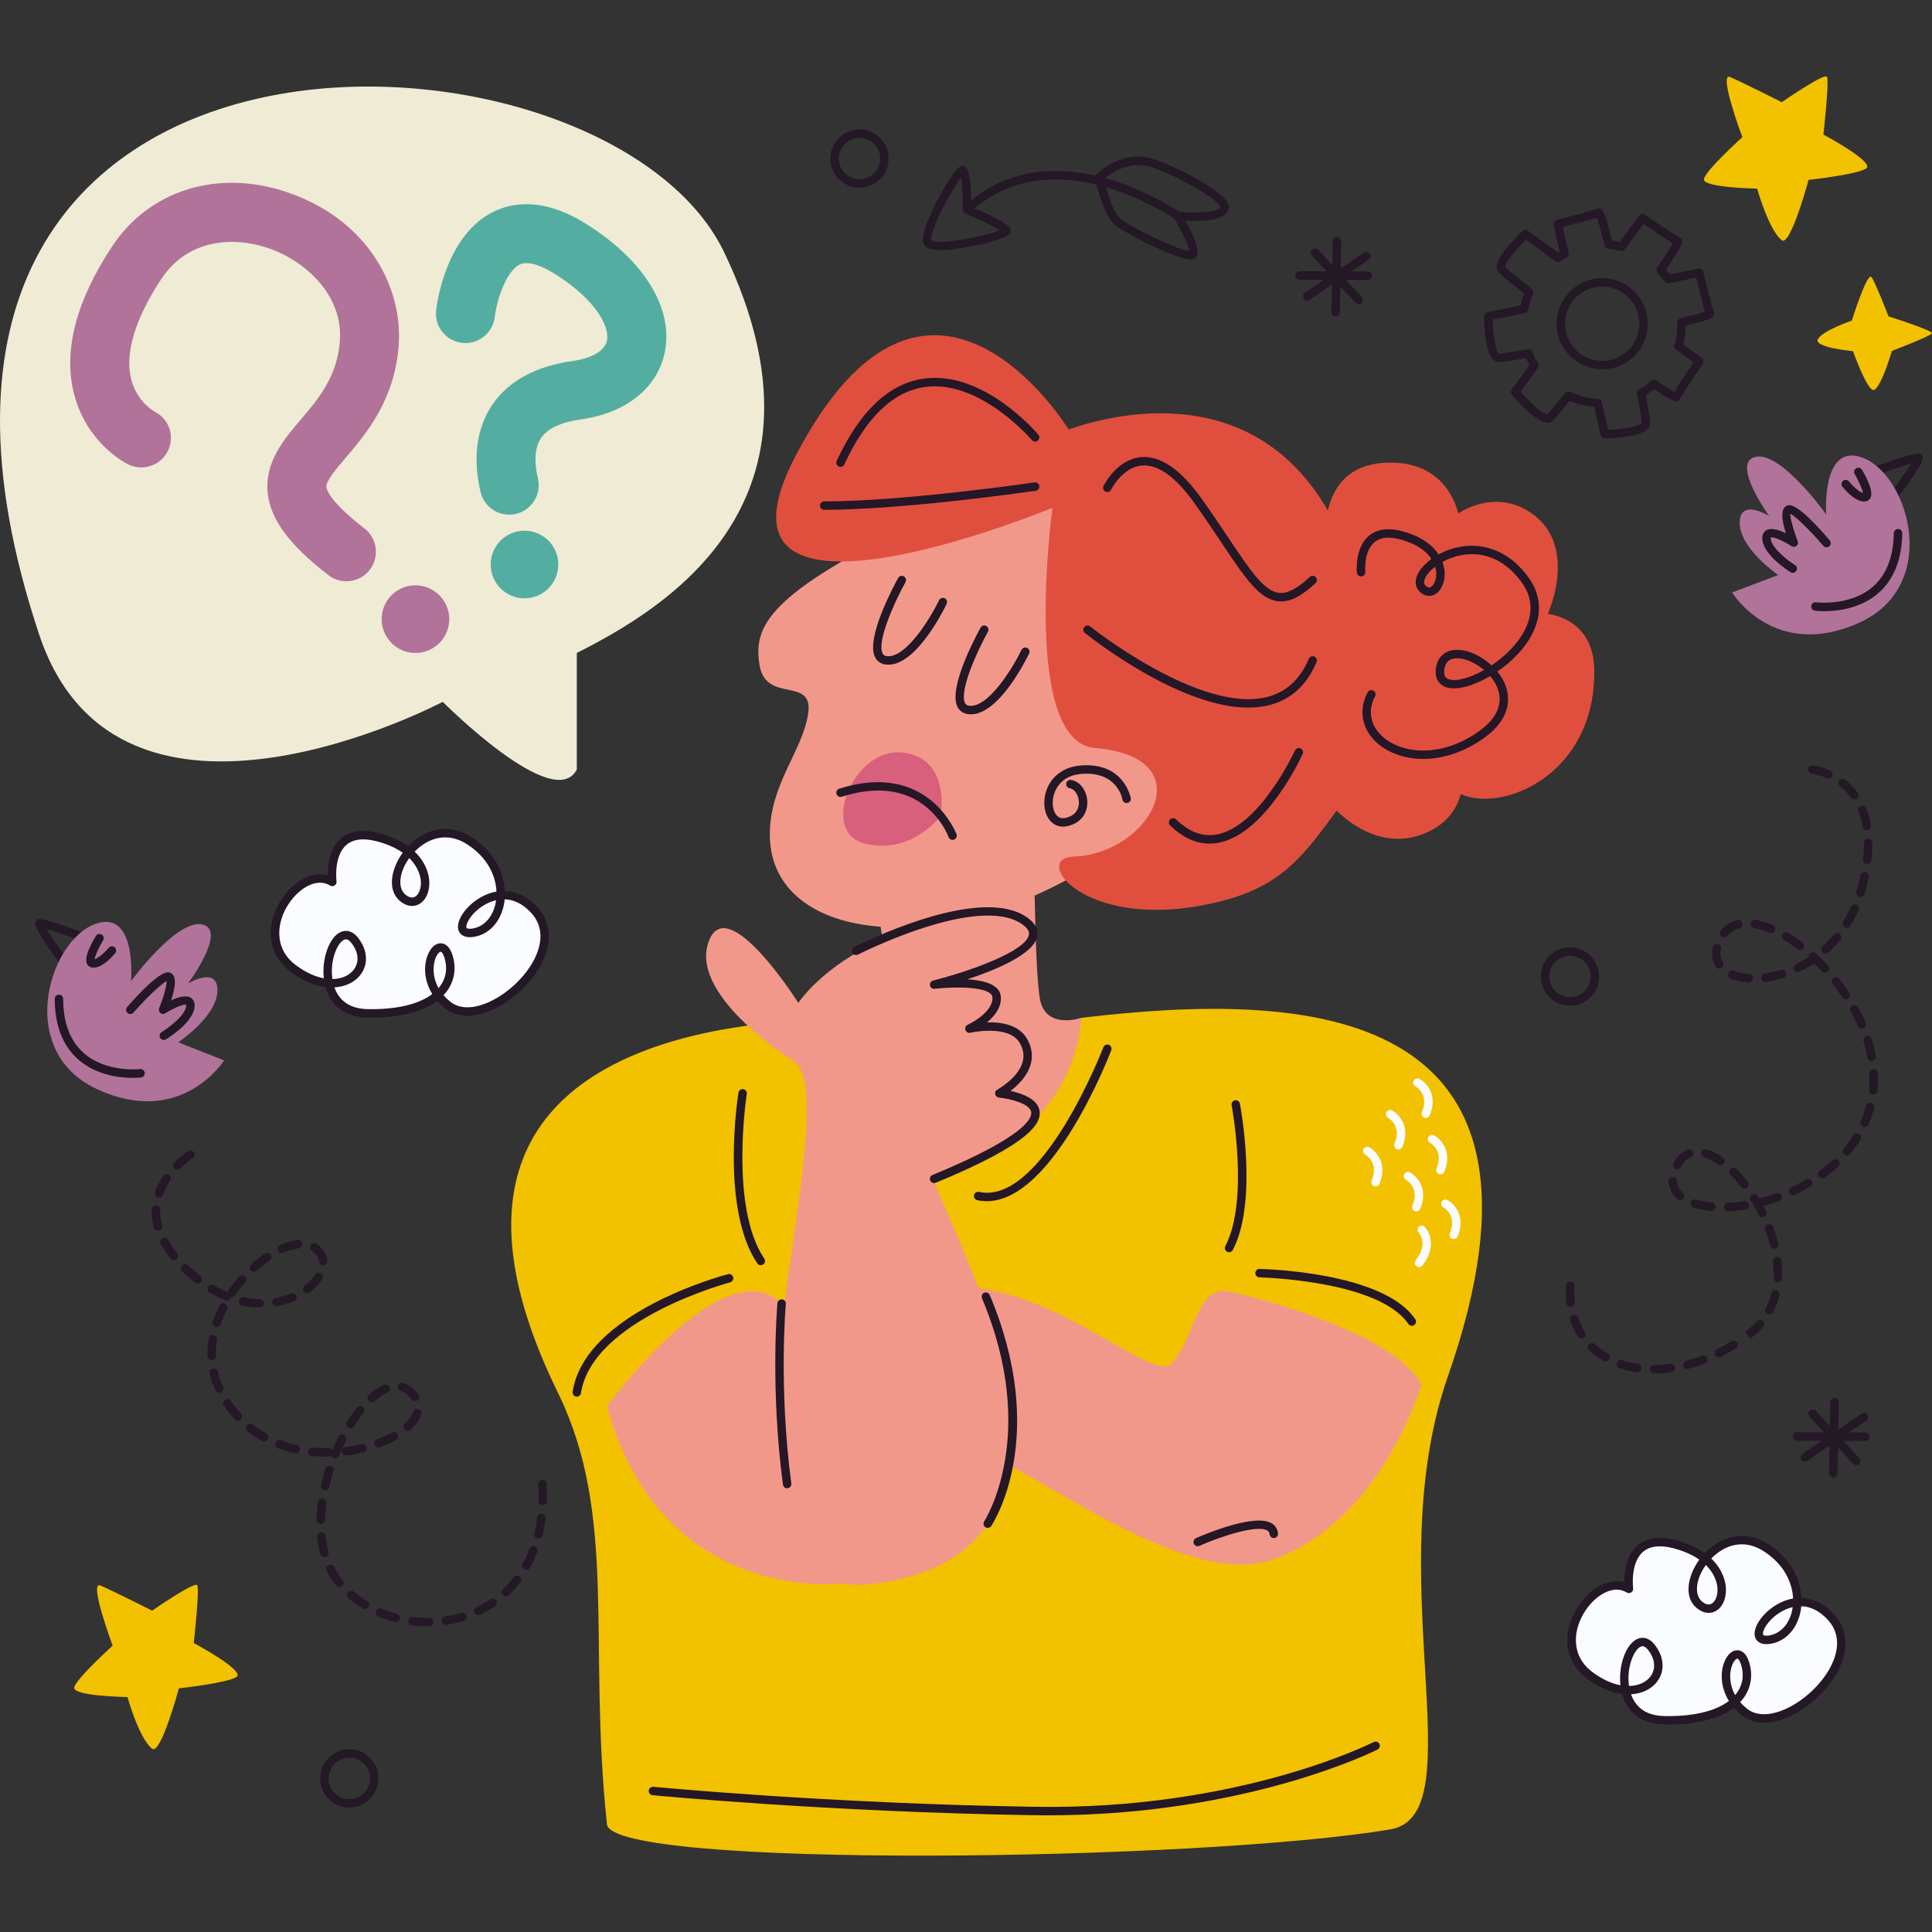
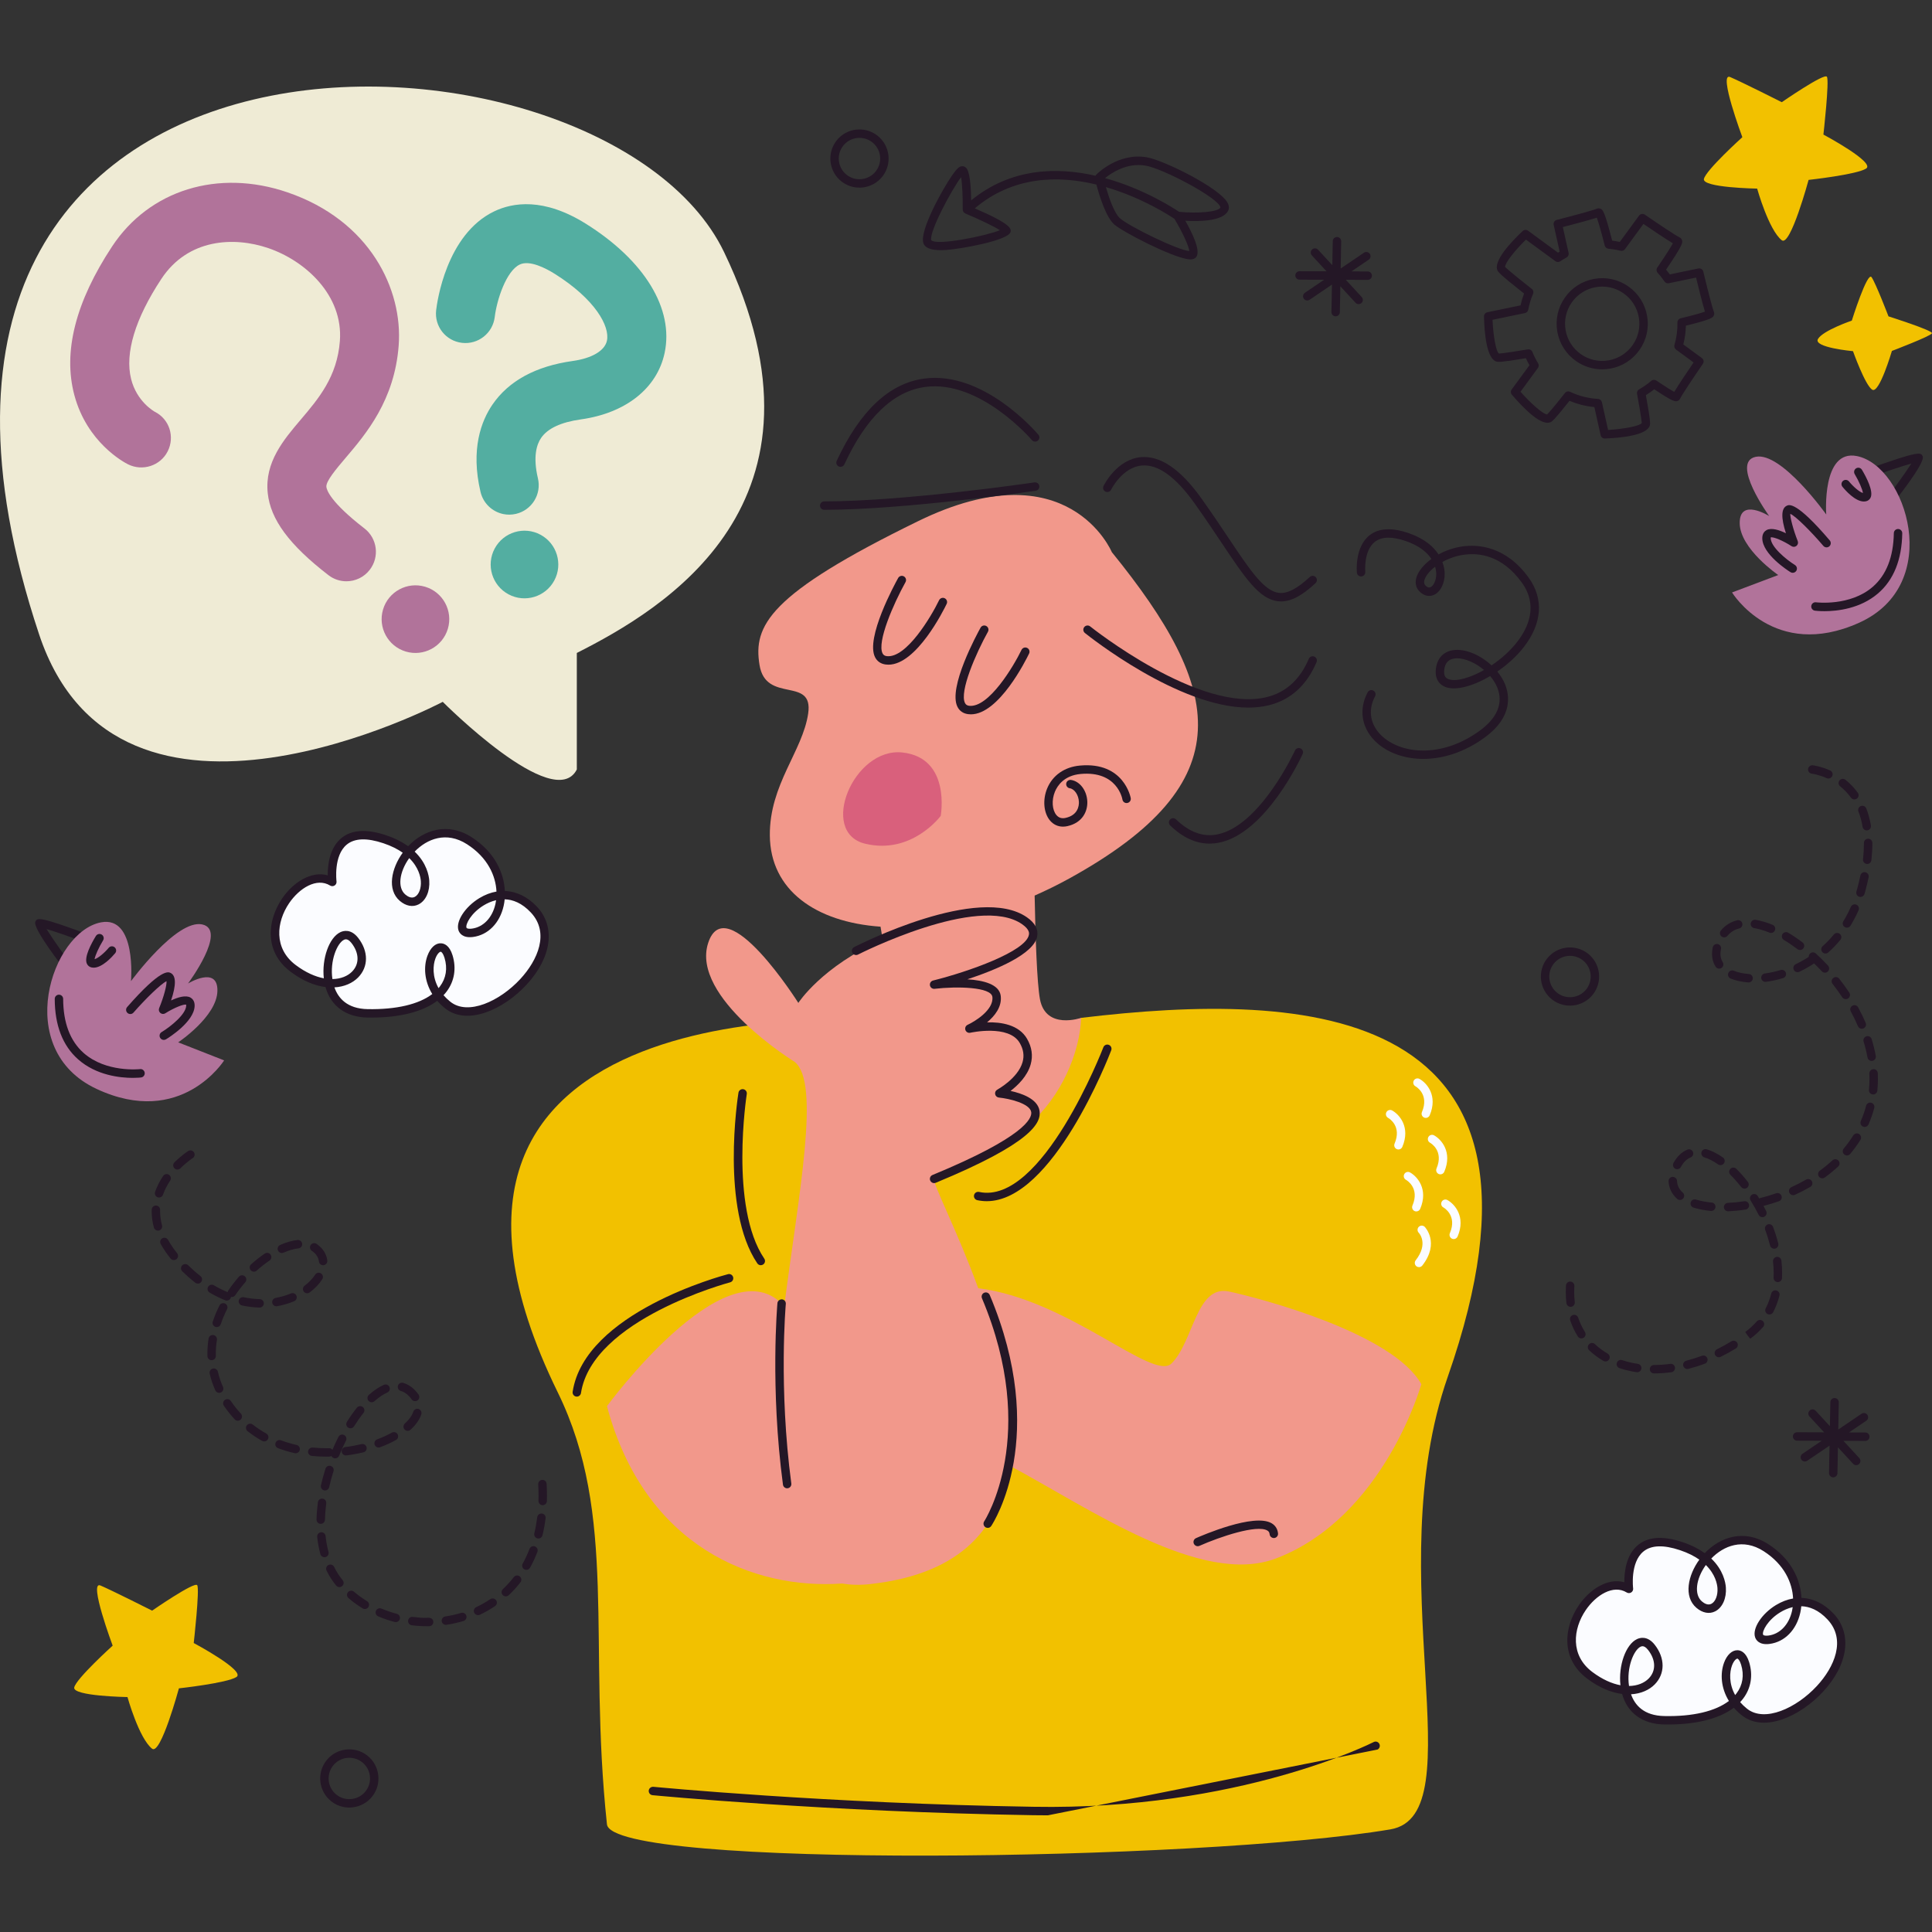
<svg xmlns="http://www.w3.org/2000/svg" version="1.1" id="Layer_1" x="0px" y="0px" viewBox="0 0 512 512" style="enable-background:new 0 0 512 512;" xml:space="preserve">
  <rect x="0" y="0" width="512" height="512" fill="#333333" stroke="none" />
  <g>
    <path style="fill:#241726;" d="M362.47,71.94h-0.007l-4.319-0.015l4.576-3.102c0.51-0.347,0.644-1.04,0.297-1.551   c-0.349-0.513-1.047-0.639-1.551-0.297l-6.173,4.185l0.137-7.211c0.012-0.617-0.478-1.125-1.095-1.137l-0.006,0   c-0.613-0.008-1.118,0.48-1.131,1.095l-0.121,6.364l-3.775-4.095c-0.419-0.45-1.123-0.484-1.578-0.064   c-0.452,0.417-0.481,1.125-0.064,1.578l3.884,4.213l-7.153-0.025c-0.617-0.002-1.119,0.496-1.12,1.113   c-0.001,0.613,0.489,1.112,1.102,1.12l0.011,0l6.525,0.023l-5.098,3.456c-0.51,0.347-0.644,1.04-0.297,1.551   c0.214,0.315,0.558,0.485,0.909,0.489c0.223,0.003,0.446-0.06,0.641-0.192l5.916-4.011l-0.138,7.265   c-0.013,0.617,0.478,1.125,1.095,1.137h0.007c0.612,0.008,1.118-0.48,1.131-1.095l0.13-6.862l4.024,4.365   c0.217,0.234,0.51,0.355,0.806,0.359c0.275,0.004,0.553-0.093,0.771-0.295c0.452-0.417,0.481-1.125,0.064-1.578l-4.214-4.571   l5.799,0.021c0.617,0.002,1.118-0.496,1.12-1.113C363.578,72.447,363.087,71.948,362.47,71.94z" />
    <path style="fill:#241726;" d="M494.335,379.624h-0.007l-4.319-0.015l4.576-3.102c0.51-0.347,0.644-1.04,0.297-1.551   c-0.349-0.513-1.047-0.64-1.551-0.297l-6.173,4.185l0.137-7.212c0.012-0.617-0.478-1.125-1.095-1.137h-0.006   c-0.613-0.008-1.118,0.48-1.131,1.095l-0.121,6.364l-3.775-4.095c-0.419-0.45-1.123-0.484-1.578-0.064   c-0.453,0.417-0.481,1.126-0.064,1.578l3.884,4.213l-7.153-0.025c-0.617-0.001-1.119,0.496-1.12,1.113   c-0.001,0.613,0.489,1.112,1.102,1.12h0.011l6.525,0.023l-5.098,3.456c-0.51,0.347-0.644,1.04-0.297,1.551   c0.214,0.314,0.558,0.485,0.909,0.489c0.222,0.003,0.446-0.059,0.641-0.192l5.916-4.01l-0.138,7.265   c-0.012,0.617,0.478,1.125,1.095,1.137l0.007,0c0.612,0.008,1.118-0.48,1.131-1.095l0.13-6.862l4.024,4.364   c0.217,0.234,0.51,0.356,0.806,0.36c0.275,0.003,0.553-0.093,0.771-0.295c0.452-0.417,0.481-1.125,0.064-1.578l-4.214-4.57   l5.799,0.02c0.617,0.002,1.119-0.496,1.12-1.113C495.443,380.131,494.952,379.632,494.335,379.624z" />
    <path style="fill:#F2C100;" d="M490.749,84.963c0,0,4.112-13.108,5.234-11.508c1.122,1.601,4.486,10.386,4.486,10.386   s11.834,3.739,11.525,4.486c-0.309,0.748-10.62,4.673-10.62,4.673s-3.336,11.402-5.205,10.281   c-1.869-1.122-5.108-10.218-5.108-10.218s-10.594-0.959-9.285-3.221C483.085,87.58,490.749,84.963,490.749,84.963z" />
    <path style="fill:#241726;" d="M223.062,48.137l-0.026-0.02c-3.364-2.608-3.977-7.466-1.368-10.832   c2.597-3.35,7.443-3.973,10.804-1.389c1.656,1.284,2.697,3.107,2.955,5.154c0.258,2.044-0.295,4.069-1.558,5.697   C231.27,50.096,226.421,50.719,223.062,48.137z M231.13,37.681c-2.408-1.851-5.852-1.407-7.697,0.972   c-1.855,2.392-1.419,5.846,0.971,7.699l0.019,0.015c2.388,1.835,5.833,1.392,7.681-0.988c0.898-1.158,1.292-2.596,1.106-4.05   C233.027,39.874,232.288,38.579,231.13,37.681z" />
    <path style="fill:#241726;" d="M411.357,264.911l-0.026-0.02c-3.364-2.608-3.977-7.466-1.368-10.831   c2.597-3.35,7.443-3.973,10.804-1.39c1.656,1.284,2.697,3.107,2.955,5.154c0.258,2.044-0.295,4.069-1.558,5.697   C419.565,266.869,414.715,267.493,411.357,264.911z M419.424,254.454c-2.408-1.851-5.852-1.407-7.697,0.972   c-1.855,2.392-1.419,5.845,0.971,7.699l0.019,0.014c2.387,1.835,5.833,1.392,7.681-0.987c0.898-1.158,1.292-2.596,1.106-4.051   C421.322,256.647,420.582,255.353,419.424,254.454z" />
    <path style="fill:#241726;" d="M87.867,477.43l-0.026-0.02c-3.364-2.608-3.977-7.466-1.368-10.832   c2.597-3.35,7.443-3.973,10.804-1.389c1.656,1.284,2.697,3.107,2.955,5.154c0.258,2.044-0.295,4.069-1.558,5.697   C96.075,479.389,91.226,480.012,87.867,477.43z M95.935,466.974c-2.408-1.851-5.852-1.407-7.697,0.972   c-1.855,2.392-1.419,5.845,0.971,7.699l0.019,0.015c2.387,1.835,5.833,1.392,7.681-0.987c0.898-1.158,1.292-2.596,1.106-4.051   C97.833,469.167,97.093,467.872,95.935,466.974z" />
    <g>
      <path style="fill:#FBFCFF;" d="M88.072,233.728c0,0-2.203-16.724,13.895-11.313c16.098,5.411,10.853,20.724,4.715,15.484    c-6.137-5.24,5.378-23.012,17.696-15.098c12.319,7.913,9.563,23.269,0.826,24.402s5.289-17.879,16.297-6.137    c11.007,11.741-13.025,33.148-22.853,25.278c-9.828-7.87-2.137-20.574,0.221-12.832c2.358,7.742-4,15.334-21.432,15.034    c-17.431-0.3-9.497-27.118-3.404-19.312s-4.022,16.617-16.319,7.42C65.417,247.458,79.444,228.445,88.072,233.728z" />
      <path style="fill:#241726;" d="M98.397,269.671c-0.324,0-0.65-0.002-0.98-0.009c-5.724-0.098-9.745-3.031-11.156-8.085    c-2.787-0.347-5.936-1.576-9.215-4.03c-7.085-5.298-6.251-13.578-2.282-19.432c2.889-4.263,7.724-7.392,12.089-6.14    c-0.024-2.603,0.427-7.243,3.621-9.871c2.706-2.233,6.695-2.486,11.85-0.748c2.423,0.813,4.333,1.818,5.839,2.9    c4.082-4.285,10.465-6.476,16.82-2.396c6.235,4.008,8.583,9.57,8.812,14.262c3.065,0.105,6.025,1.515,8.521,4.18    c4.991,5.325,3.893,13.438-2.796,20.673c-6.057,6.546-15.672,10.957-21.569,6.24c-0.788-0.632-1.477-1.299-2.075-1.993    C112.034,268.119,105.996,269.671,98.397,269.671z M88.625,261.663c0.993,2.833,3.357,5.674,8.831,5.767    c7.584,0.137,13.532-1.276,17.102-4.001c-2.148-3.48-2.324-7.3-1.288-10.126c0.765-2.089,2.101-3.399,3.589-3.317    c0.792,0.022,2.244,0.467,3.077,3.201c1.048,3.441,0.489,6.842-1.573,9.577c-0.254,0.338-0.529,0.663-0.824,0.977    c0.509,0.591,1.108,1.173,1.806,1.731c4.665,3.735,13.086-0.124,18.534-6.012c4.642-5.02,7.817-12.287,2.807-17.631    c-2.391-2.551-4.802-3.439-6.941-3.502c-0.057,0.606-0.149,1.186-0.274,1.738c-1.027,4.568-4.141,7.728-8.123,8.244    c-2.794,0.355-3.611-1.092-3.835-1.731c-0.817-2.331,1.713-6.253,5.524-8.565c1.486-0.9,3.011-1.478,4.531-1.738    c-0.185-4.086-2.254-8.977-7.793-12.535c-5.506-3.543-10.643-1.402-13.888,1.945c3.212,3.072,3.777,6.373,3.869,7.658    c0.207,2.874-0.906,5.362-2.836,6.336c-1.544,0.785-3.357,0.441-4.963-0.931c-3.467-2.959-2.242-8.635,0.77-12.771    c-1.315-0.922-2.988-1.79-5.115-2.505c-4.376-1.472-7.644-1.352-9.715,0.351c-3.557,2.922-2.727,9.692-2.718,9.762    c0.056,0.425-0.138,0.846-0.499,1.079c-0.362,0.233-0.824,0.242-1.191,0.017c-3.572-2.193-8.176,0.702-10.877,4.686    c-3.374,4.976-4.135,11.975,1.771,16.393c2.664,1.993,5.195,3.083,7.434,3.504c-0.569-5.159,1.387-10.828,4.412-12.239    c0.772-0.362,2.769-0.931,4.684,1.522c2.767,3.545,2.765,7.664-0.007,10.492C93.465,260.509,91.282,261.512,88.625,261.663z     M116.792,252.217c-0.238,0-0.915,0.462-1.426,1.856c-0.617,1.681-0.862,4.736,0.855,7.795c0.125-0.146,0.245-0.297,0.36-0.447    c1.645-2.181,2.066-4.804,1.219-7.584c-0.355-1.169-0.804-1.613-1.003-1.62C116.795,252.217,116.793,252.217,116.792,252.217z     M91.666,248.924c-0.226,0-0.393,0.079-0.493,0.124c-1.805,0.842-3.804,5.573-3.081,10.416c2.245-0.033,4.058-0.802,5.219-1.989    c1.971-2.01,1.91-4.906-0.158-7.555C92.525,249.116,92.022,248.924,91.666,248.924z M131.473,238.561    c-1.304,0.301-2.428,0.846-3.28,1.363c-3.347,2.03-4.885,5.026-4.573,5.918c0.109,0.312,0.849,0.329,1.44,0.253    c3.029-0.392,5.417-2.889,6.233-6.52C131.366,239.247,131.427,238.91,131.473,238.561z M108.451,227.403    c-2.681,3.744-3.139,7.858-1.043,9.648c0.639,0.545,1.591,1.099,2.506,0.635c1.088-0.549,1.753-2.272,1.615-4.184    C111.455,232.482,111.003,229.904,108.451,227.403z" />
    </g>
    <path style="fill:#F2C100;" d="M461.739,36.355c0,0-6.468-17.325-3.234-15.939c3.234,1.386,13.689,6.665,13.689,6.665   s11.26-7.795,11.953-6.744c0.693,1.051-0.924,15.325-0.924,15.325s13.86,7.392,11.319,9.009   c-2.541,1.617-15.246,3.003-15.246,3.003s-4.821,17.787-7.102,15.996c-3.478-2.731-6.528-13.686-6.528-13.686   s-14.573-0.231-14.111-2.541C452.016,45.133,461.739,36.355,461.739,36.355z" />
    <path style="fill:#F2C100;" d="M29.857,436.112c0,0-6.468-17.325-3.234-15.939c3.234,1.386,13.689,6.665,13.689,6.665   s11.259-7.796,11.953-6.744c0.693,1.051-0.924,15.325-0.924,15.325s13.86,7.392,11.319,9.009   c-2.541,1.617-15.246,3.003-15.246,3.003s-4.821,17.787-7.102,15.996c-3.478-2.732-6.528-13.686-6.528-13.686   S19.21,449.51,19.672,447.2C20.134,444.89,29.857,436.112,29.857,436.112z" />
    <g>
      <path style="fill:#241726;" d="M17.879,257.19c-0.278,0-0.555-0.105-0.769-0.318c-0.094-0.092-8.573-10.896-7.743-12.618    c0.507-1.049,0.761-1.574,15.012,3.772c0.577,0.216,0.869,0.859,0.653,1.437c-0.217,0.576-0.861,0.877-1.438,0.652    c-4.165-1.561-8.757-3.168-11.262-3.905c1.792,2.878,5.715,8.386,6.364,9.093c0.409,0.447,0.399,1.151-0.038,1.572    C18.439,257.084,18.158,257.19,17.879,257.19z" />
      <path style="fill:#B1739A;" d="M34.716,260.016c0,0,1.508-17.368-7.938-15.585c-13.086,2.471-23.606,33.675-1.17,44.15    c22.436,10.476,33.79-7.567,33.79-7.567l-12.178-4.782c0,0,10.249-6.808,10.396-13.617c0.146-6.809-7.789-1.977-7.789-1.977    s10.546-14.175,3.766-15.653C46.811,243.508,34.716,260.016,34.716,260.016z" />
      <path style="fill:#241726;" d="M24.813,256.445c-0.186,0-0.37-0.02-0.552-0.059c-0.581-0.129-1.028-0.497-1.259-1.042    c-0.735-1.727,1.197-5.316,2.414-7.302c0.322-0.523,1.007-0.691,1.535-0.368c0.525,0.323,0.69,1.009,0.368,1.535    c-1.157,1.891-2.125,4.06-2.251,4.98c0.898-0.216,2.592-1.638,3.738-3.009c0.396-0.475,1.098-0.539,1.573-0.142    c0.473,0.397,0.535,1.099,0.141,1.572C29.73,253.556,27.123,256.445,24.813,256.445z" />
      <path style="fill:#241726;" d="M43.406,275.591c-0.377,0-0.746-0.192-0.955-0.539c-0.321-0.526-0.152-1.212,0.375-1.533    c2.466-1.496,6.416-4.716,6.52-6.984c0.01-0.209-0.024-0.283-0.024-0.286c-0.551-0.229-3.252,0.842-5.514,2.283    c-0.413,0.264-0.945,0.227-1.317-0.087c-0.373-0.312-0.501-0.831-0.314-1.282c1.204-2.911,2.035-6.001,1.954-7.141    c-1.533,0.739-5.574,4.692-8.759,8.327c-0.407,0.467-1.111,0.51-1.575,0.105c-0.463-0.406-0.51-1.112-0.104-1.574    c9.014-10.294,10.907-9.345,11.527-9.034c1.463,0.726,1.498,3.175,0.11,7.289c1.807-0.853,3.897-1.496,5.166-0.761    c0.431,0.251,1.145,0.877,1.082,2.261c-0.191,4.191-6.836,8.334-7.592,8.794C43.802,275.539,43.603,275.591,43.406,275.591z" />
      <path style="fill:#241726;" d="M35.199,285.648c-3.294,0-9.654-0.626-14.508-4.919c-4.082-3.613-6.164-8.999-6.186-16.007    c-0.002-0.617,0.496-1.119,1.113-1.121c0.001,0,0.002,0,0.003,0c0.615,0,1.114,0.497,1.116,1.112    c0.019,6.339,1.843,11.16,5.421,14.332c5.939,5.268,14.86,4.289,14.952,4.282c0.593-0.094,1.166,0.366,1.239,0.977    c0.073,0.613-0.364,1.167-0.976,1.239C37.263,285.556,36.454,285.648,35.199,285.648z" />
    </g>
    <g>
      <path style="fill:#241726;" d="M500.843,133.751c-0.292,0-0.585-0.113-0.805-0.342c-0.427-0.445-0.414-1.151,0.031-1.579    c0.645-0.685,4.641-6.138,6.47-8.99c-2.515,0.702-7.129,2.248-11.314,3.755c-0.583,0.198-1.22-0.094-1.428-0.674    c-0.209-0.58,0.092-1.219,0.672-1.428c14.316-5.152,14.569-4.627,15.06-3.569c0.813,1.74-7.817,12.424-7.912,12.516    C501.401,133.646,501.122,133.751,500.843,133.751z" />
      <path style="fill:#B1739A;" d="M483.971,136.344c0,0-1.273-17.387,8.148-15.476c13.051,2.647,23.149,33.991,0.574,44.162    c-22.575,10.172-33.685-8.023-33.685-8.023l12.242-4.617c0,0-10.157-6.945-10.211-13.756c-0.054-6.81,7.815-1.872,7.815-1.872    S458.5,122.447,465.3,121.06C472.1,119.674,483.971,136.344,483.971,136.344z" />
      <path style="fill:#241726;" d="M493.959,132.907c-2.32,0-4.912-2.95-5.692-3.912c-0.389-0.477-0.317-1.18,0.161-1.57    c0.481-0.386,1.183-0.314,1.57,0.161c1.132,1.387,2.806,2.83,3.699,3.061c-0.115-0.922-1.052-3.105-2.184-5.009    c-0.315-0.53-0.141-1.217,0.389-1.531c0.53-0.318,1.214-0.142,1.529,0.388c1.189,2.002,3.072,5.617,2.315,7.335    c-0.238,0.539-0.69,0.903-1.273,1.023C494.304,132.889,494.132,132.907,493.959,132.907z" />
      <path style="fill:#241726;" d="M475.087,151.8c-0.202,0-0.407-0.054-0.59-0.17c-0.751-0.469-7.34-4.701-7.472-8.894    c-0.045-1.387,0.677-2.002,1.111-2.246c1.28-0.715,3.36-0.044,5.155,0.829c-1.332-4.132-1.264-6.578,0.209-7.287    c0.628-0.31,2.534-1.217,11.404,9.188c0.4,0.469,0.345,1.173-0.125,1.574c-0.466,0.397-1.174,0.342-1.573-0.126    c-3.217-3.772-7.333-7.893-8.761-8.497c-0.069,0.844,0.742,4.13,1.972,7.219c0.181,0.451,0.047,0.968-0.33,1.276    c-0.38,0.31-0.913,0.334-1.318,0.07c-2.209-1.443-4.843-2.544-5.51-2.311c0.008,0.022-0.007,0.1-0.002,0.242    c0.072,2.268,3.979,5.54,6.425,7.071c0.522,0.327,0.681,1.016,0.354,1.537C475.823,151.615,475.459,151.8,475.087,151.8z" />
      <path style="fill:#241726;" d="M483.498,161.968c-1.457,0-2.409-0.12-2.53-0.135c-0.61-0.083-1.04-0.643-0.959-1.254    c0.081-0.61,0.644-1.049,1.253-0.961c0.092,0.013,8.997,1.112,15.009-4.077c3.618-3.122,5.508-7.919,5.614-14.256    c0.011-0.608,0.508-1.097,1.116-1.097c0.005,0,0.012,0,0.019,0c0.617,0.011,1.108,0.519,1.098,1.136    c-0.118,7.006-2.271,12.363-6.402,15.92C492.975,161.322,486.879,161.968,483.498,161.968z" />
    </g>
    <g>
      <path style="fill:#F2C100;" d="M286.513,269.742c0,0-18.016,40.568-32.194,36.565c-14.179-4.003-21.752-35.815-21.752-35.815    s-138.335-10.875-84.749,98.511c15.984,32.627,7.914,66.39,13.029,114.456c1.261,11.849,157.248,9.837,207.622,1.344    c22.707-3.829-3.173-67.398,15.223-119.999C418.365,265.653,346.294,262.581,286.513,269.742z" />
      <path style="fill:#F2988B;" d="M325.719,342.267c-8.728-1.877-9.365,13.214-15.249,19.059    c-4.901,4.87-27.303-16.995-51.224-19.929c-5.659-15.505-12.022-27.511-11.701-28.978c0.794-3.622,20.116-5.43,25.096-14.368    c8.552-7.315,13.539-19.037,13.872-28.31c0,0-9.38,3.293-10.915-4.953c-0.804-4.32-1.206-16.669-1.408-27.452    c3.046-1.345,6.105-2.837,9.158-4.518c46.436-25.579,40.704-50.238,11.295-86.499c0,0-11.514-27.641-51.31-8.219    s-43.737,27.782-42.052,38.132c1.684,10.349,14.353,2.874,12.893,12.856c-1.46,9.982-10.271,18.804-10.16,32.312    c0.119,14.506,12.124,22.968,29.34,24.181c0.101,0.498,0.454,2.86,0.554,3.377c-16.162,7.178-22.341,16.823-22.341,16.823    s-19.184-30.38-23.898-15.88c-4.714,14.5,22.943,31.522,22.943,31.522c6.854,5.57,1.102,34.617-2.778,64.688    c-0.232-0.22-0.473-0.439-0.696-0.66c-15.265-15.11-46.29,27.196-46.29,27.196c9.974,37.308,38.921,48.687,62.356,46.997    c2.181,0.38,4.587,0.459,7.266,0.169c24.912-2.696,34.67-15.6,36.769-31.586c21.583,11.541,51.164,32.326,70.971,24.758    c28.58-10.919,38.456-46.159,38.456-46.159C369.172,353.379,334.446,344.144,325.719,342.267z" />
      <path style="fill:#241726;" d="M261.755,404.907c-0.213,0-0.427-0.061-0.617-0.188c-0.514-0.34-0.653-1.034-0.313-1.546    c0.148-0.225,14.687-22.855-0.595-59.121c-0.239-0.569,0.027-1.223,0.595-1.463c0.567-0.236,1.222,0.028,1.463,0.595    c15.776,37.436,1.031,60.27,0.396,61.225C262.469,404.733,262.116,404.907,261.755,404.907z" />
      <path style="fill:#241726;" d="M208.599,394.415c-0.552,0-1.03-0.408-1.106-0.968c-3.423-25.668-1.488-47.872-1.469-48.094    c0.056-0.613,0.613-1.042,1.212-1.012c0.614,0.055,1.067,0.598,1.012,1.212c-0.02,0.218-1.931,22.188,1.458,47.597    c0.082,0.613-0.348,1.173-0.959,1.256C208.697,394.413,208.648,394.415,208.599,394.415z" />
      <path style="fill:#241726;" d="M317.405,409.763c-0.428,0-0.836-0.246-1.022-0.663c-0.25-0.565,0.004-1.223,0.568-1.474    c1.558-0.691,15.369-6.683,20.03-3.953c1.003,0.585,1.593,1.518,1.707,2.699c0.06,0.613-0.389,1.158-1.003,1.219    c-0.617,0.044-1.16-0.39-1.219-1.005c-0.046-0.467-0.228-0.763-0.61-0.986c-2.779-1.624-12.515,1.631-18,4.067    C317.71,409.733,317.556,409.763,317.405,409.763z" />
-       <path style="fill:#241726;" d="M325.717,331.853c-0.175,0-0.352-0.041-0.518-0.129c-0.546-0.286-0.756-0.962-0.47-1.507    c6.361-12.115,1.713-37.074,1.665-37.325c-0.116-0.606,0.282-1.191,0.888-1.306c0.605-0.109,1.19,0.284,1.305,0.888    c0.201,1.055,4.843,25.976-1.881,38.781C326.507,331.635,326.12,331.853,325.717,331.853z" />
      <path style="fill:#241726;" d="M201.616,335.294c-0.359,0-0.71-0.172-0.925-0.491c-9.751-14.428-5.193-43.978-4.993-45.227    c0.097-0.608,0.663-1.016,1.278-0.929c0.608,0.098,1.024,0.669,0.927,1.278c-0.047,0.299-4.618,29.931,4.638,43.627    c0.346,0.512,0.211,1.206-0.3,1.55C202.049,335.233,201.831,335.294,201.616,335.294z" />
-       <path style="fill:#E04F3E;" d="M410.195,162.693c3.45-8.267,4.327-18.87-2.374-25.08c-6.924-6.416-15.401-5.349-21.344-1.566    c-1.823-6.708-6.763-12.994-16.8-13.419c-11.618-0.492-16.192,5.84-17.784,12.672c-20.111-34.788-56.587-25.71-68.695-21.485    c0,0-37.212-60.819-72.546,7.364c-27.474,53.013,68.254,13.4,68.254,13.4s-8.453,62.019,11.299,63.657    c29.13,2.416,14.437,28.086-5.713,28.771c-11.657,0.396,3.898,21.244,40.11,11.554c15.507-4.15,21.24-12.386,29.617-23.722    c6.367,6.163,14.239,9.092,21.913,6.536c6.653-2.215,9.807-6.464,10.977-10.948c11.098,5.065,35.814-5.163,35.383-32.947    C422.343,167.908,416.458,163.641,410.195,162.693z" />
      <path style="fill:#241726;" d="M261.508,318.326c-0.835,0-1.675-0.087-2.522-0.268c-0.602-0.131-0.986-0.724-0.856-1.328    c0.13-0.602,0.716-0.977,1.327-0.857c16.704,3.648,32.786-37.912,32.946-38.335c0.221-0.576,0.867-0.863,1.441-0.643    c0.576,0.218,0.865,0.863,0.645,1.441C293.84,280.041,279.015,318.326,261.508,318.326z" />
      <path style="fill:#241726;" d="M218.426,135.105c-0.617,0-1.116-0.499-1.116-1.116c0-0.617,0.499-1.116,1.116-1.116    c21.331,0,55.393-4.98,55.736-5.033c0.615-0.072,1.178,0.334,1.267,0.942c0.09,0.611-0.331,1.178-0.942,1.269    C274.143,130.101,239.922,135.105,218.426,135.105z" />
      <path style="fill:#241726;" d="M339.491,159.386c-0.281,0-0.559-0.018-0.837-0.048c-4.961-0.582-8.716-6.201-14.938-15.512    c-2.068-3.094-4.413-6.602-7.15-10.442c-4.984-6.993-9.675-10.39-13.949-10.015c-5.169,0.421-8.136,6.345-8.166,6.404    c-0.271,0.551-0.936,0.781-1.493,0.512c-0.553-0.273-0.783-0.938-0.512-1.492c0.141-0.29,3.538-7.115,9.976-7.649    c5.127-0.419,10.487,3.258,15.964,10.944c2.756,3.868,5.111,7.389,7.188,10.497c5.664,8.475,9.405,14.073,13.341,14.533    c2.196,0.266,4.824-1.079,8.202-4.215c0.45-0.421,1.157-0.395,1.577,0.057c0.42,0.454,0.394,1.16-0.058,1.579    C345.062,157.86,342.198,159.386,339.491,159.386z" />
      <path style="fill:#241726;" d="M330.814,187.521c-18.486,0-42.203-18.887-43.304-19.772c-0.48-0.386-0.556-1.088-0.17-1.57    c0.387-0.48,1.091-0.556,1.57-0.17c0.288,0.231,29.098,23.18,46.892,18.702c5.014-1.258,8.73-4.662,11.045-10.115    c0.242-0.567,0.903-0.833,1.464-0.591c0.568,0.24,0.833,0.896,0.592,1.463c-2.605,6.131-6.829,9.971-12.559,11.41    C334.578,187.32,332.723,187.521,330.814,187.521z" />
      <path style="fill:#241726;" d="M320.543,223.566c-3.637,0-7.137-1.614-10.432-4.814c-0.441-0.43-0.452-1.136-0.022-1.579    c0.427-0.44,1.136-0.454,1.579-0.022c3.452,3.354,7.098,4.697,10.828,3.997c11.398-2.146,20.599-22.057,20.69-22.258    c0.256-0.563,0.917-0.807,1.479-0.554c0.56,0.255,0.808,0.918,0.553,1.478c-0.394,0.863-9.773,21.166-22.307,23.527    C322.116,223.492,321.326,223.566,320.543,223.566z" />
      <path style="fill:#241726;" d="M377.196,201.118c-4.898,0-9.2-1.563-12.125-4.106c-4.158-3.613-5.166-8.8-2.629-13.536    c0.292-0.541,0.967-0.755,1.512-0.456c0.543,0.29,0.748,0.968,0.457,1.511c-2.049,3.822-1.255,7.858,2.125,10.795    c5.293,4.603,15.804,5.488,25.651-1.716c4.673-3.419,6.26-7.379,4.589-11.449c-0.442-1.075-1.088-2.085-1.865-2.994    c-4.51,2.66-9.17,3.962-11.918,2.87c-1.053-0.419-2.777-1.574-2.488-4.61c0.272-2.867,1.94-4.736,4.576-5.126    c3.216-0.475,7.205,1.258,10.188,4.03c2.492-1.67,4.908-3.792,6.778-6.197c2.989-3.842,5.632-9.696,1.245-15.758    c-5.175-7.148-11.224-7.952-15.378-7.359c-2.066,0.29-4.02,1.001-5.67,1.914c0.495,1.317,0.598,2.427,0.609,3.029    c0.052,2.667-1.169,5.028-2.97,5.745c-1.317,0.521-2.715,0.12-3.833-1.11c-0.913-1.003-1.121-2.372-0.587-3.853    c0.55-1.526,1.93-3.192,3.878-4.616c-1.076-1.638-3.041-3.415-6.62-4.679c-3.737-1.319-6.553-1.273-8.366,0.142    c-3.028,2.361-2.548,7.891-2.544,7.948c0.058,0.613-0.393,1.158-1.005,1.215c-0.62,0.07-1.157-0.39-1.217-1.003    c-0.027-0.275-0.606-6.792,3.384-9.915c2.454-1.917,5.987-2.08,10.491-0.493c4.142,1.463,6.465,3.587,7.764,5.586    c1.845-1.014,4.015-1.79,6.373-2.122c3.902-0.549,11.363-0.209,17.497,8.262c4.058,5.604,3.6,12.152-1.29,18.438    c-1.895,2.436-4.373,4.662-7.004,6.459c0.851,1.04,1.552,2.172,2.037,3.349c1.201,2.928,2.106,8.654-5.336,14.099    C388.009,199.435,382.281,201.118,377.196,201.118z M386.141,174.458c-0.254,0-0.499,0.017-0.734,0.052    c-1.627,0.24-2.504,1.265-2.682,3.131c-0.154,1.611,0.501,2.087,1.09,2.32c1.934,0.763,5.648-0.238,9.47-2.405    C391.028,175.646,388.268,174.458,386.141,174.458z M380.315,150.189c-1.382,1.066-2.368,2.246-2.753,3.312    c-0.372,1.031,0.013,1.454,0.14,1.594c0.717,0.787,1.2,0.6,1.354,0.534c0.798-0.316,1.6-1.759,1.565-3.626    C380.612,151.619,380.555,150.974,380.315,150.189z" />
      <path style="fill:#241726;" d="M222.747,123.718c-0.157,0-0.316-0.033-0.469-0.104c-0.559-0.257-0.802-0.922-0.543-1.481    c6.135-13.229,13.93-20.564,23.167-21.804c15.739-2.126,29.69,14.175,30.276,14.868c0.397,0.471,0.338,1.175-0.133,1.572    c-0.472,0.397-1.175,0.338-1.573-0.133c-0.138-0.159-13.757-16.053-28.28-14.092c-8.43,1.134-15.64,8.039-21.432,20.527    C223.572,123.479,223.169,123.718,222.747,123.718z" />
      <path style="fill:#241726;" d="M152.862,370.118c-0.056,0-0.113-0.004-0.171-0.013c-0.608-0.094-1.027-0.663-0.933-1.274    c3.227-21.002,39.621-30.757,41.169-31.161c0.599-0.166,1.206,0.201,1.363,0.796c0.156,0.597-0.202,1.208-0.798,1.363    c-0.364,0.096-36.523,9.786-39.527,29.342C153.879,369.724,153.404,370.118,152.862,370.118z" />
-       <path style="fill:#241726;" d="M374.144,351.353c-0.359,0-0.712-0.172-0.928-0.493c-7.781-11.563-39.128-12.339-39.444-12.346    c-0.616-0.013-1.105-0.523-1.094-1.14c0.014-0.617,0.576-1.156,1.139-1.092c1.337,0.028,32.829,0.818,41.252,13.331    c0.343,0.512,0.208,1.206-0.303,1.55C374.575,351.292,374.359,351.353,374.144,351.353z" />
-       <path style="fill:#241726;" d="M277.692,481.079c-1.292,0-2.588-0.009-3.901-0.031c-54.794-0.879-100.409-5.261-100.863-5.305    c-0.614-0.061-1.063-0.606-1.003-1.221c0.059-0.613,0.602-1.038,1.219-1.003c0.453,0.046,45.983,4.42,100.682,5.296    c54.458,0.977,89.863-16.973,90.213-17.154c0.55-0.288,1.22-0.068,1.503,0.482c0.281,0.549,0.065,1.221-0.483,1.502    C364.711,463.825,330.502,481.079,277.692,481.079z" />
+       <path style="fill:#241726;" d="M277.692,481.079c-1.292,0-2.588-0.009-3.901-0.031c-54.794-0.879-100.409-5.261-100.863-5.305    c-0.614-0.061-1.063-0.606-1.003-1.221c0.059-0.613,0.602-1.038,1.219-1.003c0.453,0.046,45.983,4.42,100.682,5.296    c54.458,0.977,89.863-16.973,90.213-17.154c0.55-0.288,1.22-0.068,1.503,0.482c0.281,0.549,0.065,1.221-0.483,1.502    z" />
      <g>
        <path style="fill:#FBFCFF;" d="M377.854,296.26c-0.146,0-0.295-0.028-0.437-0.089c-0.567-0.242-0.832-0.896-0.59-1.463     c2.003-4.71-1.569-6.746-1.721-6.831c-0.541-0.297-0.737-0.977-0.439-1.515c0.299-0.539,0.978-0.741,1.517-0.438     c1.908,1.051,4.926,4.422,2.698,9.657C378.701,296.005,378.288,296.26,377.854,296.26z" />
        <path style="fill:#FBFCFF;" d="M370.603,304.622c-0.146,0-0.294-0.028-0.437-0.089c-0.567-0.24-0.832-0.896-0.59-1.463     c1.946-4.581-1.346-6.618-1.728-6.833c-0.534-0.303-0.726-0.984-0.425-1.518c0.298-0.534,0.972-0.726,1.51-0.434     c1.906,1.051,4.923,4.422,2.697,9.657C371.45,304.367,371.037,304.622,370.603,304.622z" />
        <path style="fill:#FBFCFF;" d="M381.719,311.218c-0.146,0-0.294-0.028-0.437-0.089c-0.567-0.242-0.832-0.896-0.59-1.463     c2.003-4.71-1.569-6.746-1.721-6.831c-0.541-0.297-0.737-0.977-0.439-1.515s0.978-0.741,1.517-0.438     c1.908,1.051,4.926,4.422,2.698,9.657C382.566,310.963,382.153,311.218,381.719,311.218z" />
        <path style="fill:#FBFCFF;" d="M375.339,321.043c-0.146,0-0.294-0.028-0.437-0.089c-0.567-0.242-0.832-0.896-0.59-1.463     c2.003-4.71-1.569-6.746-1.721-6.831c-0.541-0.297-0.737-0.977-0.439-1.515c0.299-0.539,0.977-0.739,1.516-0.438     c1.908,1.051,4.926,4.422,2.698,9.657C376.186,320.788,375.773,321.043,375.339,321.043z" />
-         <path style="fill:#FBFCFF;" d="M364.539,314.379c-0.146,0-0.294-0.028-0.437-0.089c-0.567-0.242-0.832-0.896-0.59-1.463     c2.003-4.71-1.569-6.746-1.721-6.831c-0.541-0.297-0.737-0.977-0.439-1.515c0.298-0.539,0.978-0.744,1.517-0.438     c1.908,1.051,4.926,4.422,2.698,9.657C365.386,314.124,364.973,314.379,364.539,314.379z" />
        <path style="fill:#FBFCFF;" d="M385.256,328.365c-0.146,0-0.294-0.028-0.437-0.089c-0.567-0.242-0.832-0.896-0.59-1.463     c2.003-4.71-1.569-6.746-1.721-6.831c-0.541-0.297-0.737-0.977-0.439-1.515c0.298-0.539,0.978-0.741,1.517-0.438     c1.908,1.051,4.926,4.422,2.698,9.657C386.103,328.11,385.69,328.365,385.256,328.365z" />
        <path style="fill:#FBFCFF;" d="M376.048,335.805c-0.24,0-0.482-0.076-0.686-0.238c-0.486-0.379-0.572-1.079-0.193-1.566     c3.507-4.489,0.846-7.27,0.818-7.298c-0.433-0.438-0.43-1.145,0.008-1.579c0.439-0.434,1.145-0.429,1.58,0.009     c0.04,0.041,4.058,4.221-0.646,10.242C376.708,335.656,376.38,335.805,376.048,335.805z" />
      </g>
      <path style="fill:#241726;" d="M235.447,176.147c-0.253,0-0.506-0.017-0.759-0.052c-1.28-0.172-2.247-0.844-2.796-1.943    c-2.551-5.089,5.231-19.362,6.127-20.974c0.299-0.537,0.976-0.733,1.519-0.432c0.539,0.299,0.733,0.979,0.433,1.518    c-3.162,5.687-7.609,15.845-6.083,18.889c0.219,0.436,0.547,0.654,1.099,0.73c5.184,0.637,11.778-10.46,13.88-14.818    c0.269-0.554,0.937-0.789,1.49-0.521c0.556,0.268,0.789,0.933,0.522,1.489C250.061,161.73,242.896,176.145,235.447,176.147z" />
      <path style="fill:#241726;" d="M257.29,189.306c-0.252,0-0.505-0.017-0.758-0.052c-1.28-0.172-2.247-0.844-2.797-1.943    c-2.55-5.091,5.232-19.365,6.128-20.976c0.299-0.537,0.978-0.735,1.519-0.432c0.539,0.299,0.733,0.979,0.433,1.518    c-3.162,5.687-7.609,15.845-6.082,18.889c0.219,0.438,0.547,0.656,1.099,0.733c5.174,0.6,11.78-10.46,13.88-14.82    c0.269-0.554,0.937-0.792,1.49-0.521c0.556,0.266,0.789,0.933,0.522,1.489C271.906,174.887,264.741,189.306,257.29,189.306z" />
      <path style="fill:#D9607C;" d="M249.298,216.219c0,0,2.816-15.385-10.147-16.804c-12.963-1.418-22.284,21.183-9.881,24.175    C241.674,226.582,249.298,216.219,249.298,216.219z" />
-       <path style="fill:#241726;" d="M252.441,222.584c-0.455,0-0.882-0.281-1.048-0.733c-0.266-0.72-6.758-17.574-28.307-10.713    c-0.595,0.179-1.217-0.14-1.403-0.726c-0.186-0.587,0.137-1.214,0.725-1.402c23.626-7.512,31.01,11.879,31.081,12.073    c0.212,0.58-0.086,1.219-0.664,1.43C252.698,222.563,252.569,222.584,252.441,222.584z" />
      <path style="fill:#241726;" d="M247.545,313.535c-0.438,0-0.854-0.259-1.031-0.691c-0.235-0.569,0.035-1.221,0.605-1.456    c24.357-10.058,26.413-15.006,26.167-16.667c-0.345-2.32-5.926-3.6-8.574-3.857c-0.489-0.048-0.89-0.41-0.987-0.892    c-0.097-0.482,0.132-0.97,0.565-1.204c0.055-0.028,5.486-3.002,6.702-7.3c0.483-1.709,0.238-3.369-0.75-5.074    c-2.885-4.978-12.988-2.73-13.093-2.708c-0.552,0.131-1.122-0.188-1.306-0.728c-0.184-0.543,0.072-1.136,0.592-1.376    c1.96-0.898,6.959-3.977,6.557-7.39c-0.312-2.64-9.325-2.845-15.318-2.148c-0.586,0.07-1.122-0.331-1.227-0.909    c-0.106-0.58,0.256-1.141,0.827-1.284c9.391-2.344,24.592-7.71,25.402-12.121c0.062-0.34,0.252-1.374-1.814-2.813    c-11.652-8.098-43.163,7.891-43.48,8.055c-0.551,0.277-1.223,0.061-1.502-0.484c-0.281-0.549-0.064-1.223,0.484-1.504    c1.343-0.685,33.028-16.761,45.774-7.898c2.154,1.498,3.074,3.196,2.734,5.048c-0.863,4.705-10.861,8.866-18.51,11.391    c4.283,0.266,8.483,1.326,8.846,4.407c0.342,2.904-1.593,5.314-3.627,7.004c3.708-0.12,8.432,0.611,10.591,4.339    c1.29,2.228,1.615,4.518,0.964,6.81c-0.882,3.109-3.39,5.538-5.327,7.021c2.987,0.65,7.212,2.122,7.683,5.288    c0.464,3.112-1.885,8.473-27.521,19.059C247.832,313.509,247.688,313.535,247.545,313.535z" />
      <path style="fill:#241726;" d="M281.698,219.067c-1.35,0-2.546-0.56-3.447-1.633c-1.673-1.993-1.981-5.479-0.747-8.475    c1.436-3.487,4.594-5.7,8.667-6.073c11.745-1.084,13.473,8.532,13.489,8.632c0.1,0.608-0.311,1.182-0.919,1.282    c-0.617,0.109-1.18-0.31-1.283-0.914l0,0c-0.053-0.314-1.434-7.662-11.084-6.777c-4.405,0.403-6.154,3.116-6.806,4.699    c-0.916,2.224-0.75,4.828,0.394,6.19c0.605,0.722,1.412,0.979,2.406,0.759c3.313-0.728,3.589-3.203,3.554-4.232    c-0.062-1.81-1.148-3.439-2.419-3.628c-0.61-0.089-1.03-0.658-0.94-1.269c0.092-0.608,0.661-1.025,1.269-0.938    c2.364,0.351,4.22,2.828,4.32,5.759c0.087,2.553-1.26,5.599-5.305,6.489C282.455,219.026,282.07,219.067,281.698,219.067z" />
    </g>
    <g>
      <path style="fill:#FBFCFF;" d="M431.687,421.069c0,0-2.203-16.724,13.895-11.313c16.098,5.411,10.852,20.724,4.715,15.484    c-6.137-5.24,5.378-23.012,17.696-15.098s9.563,23.269,0.825,24.402c-8.738,1.133,5.29-17.879,16.297-6.137    c11.007,11.741-13.025,33.148-22.854,25.278c-9.828-7.87-2.137-20.574,0.221-12.832c2.358,7.742-4,15.334-21.432,15.034    c-17.432-0.3-9.497-27.118-3.404-19.312s-4.022,16.617-16.319,7.42C409.032,434.798,423.06,415.786,431.687,421.069z" />
      <path style="fill:#241726;" d="M442.018,457.011c-0.326,0-0.654-0.002-0.987-0.009c-5.724-0.098-9.745-3.031-11.157-8.085    c-2.786-0.347-5.936-1.579-9.214-4.03c-7.085-5.298-6.251-13.578-2.283-19.432c2.89-4.263,7.722-7.392,12.089-6.14    c-0.024-2.603,0.427-7.241,3.621-9.871c2.707-2.226,6.694-2.484,11.85-0.746c2.423,0.813,4.333,1.816,5.839,2.9    c4.082-4.287,10.462-6.476,16.821-2.396c6.234,4.005,8.582,9.568,8.811,14.26c3.065,0.105,6.025,1.515,8.521,4.18    c4.992,5.325,3.893,13.44-2.799,20.675c-6.055,6.546-15.668,10.954-21.567,6.238c-0.787-0.632-1.476-1.299-2.074-1.993    C455.65,455.459,449.616,457.011,442.018,457.011z M432.24,449.003c0.993,2.832,3.357,5.673,8.831,5.767    c7.574,0.163,13.532-1.273,17.104-3.999c-2.149-3.482-2.325-7.302-1.289-10.128c0.765-2.087,2.118-3.354,3.589-3.317    c0.792,0.022,2.244,0.469,3.077,3.201c1.048,3.443,0.489,6.844-1.573,9.579c-0.254,0.338-0.529,0.663-0.824,0.975    c0.51,0.591,1.108,1.173,1.807,1.731c4.661,3.74,13.084-0.122,18.532-6.009c4.643-5.019,7.82-12.287,2.809-17.633    c-2.391-2.551-4.802-3.439-6.941-3.502c-0.057,0.606-0.149,1.186-0.273,1.736c-1.027,4.57-4.141,7.732-8.124,8.249    c-2.805,0.368-3.61-1.09-3.835-1.731c-0.817-2.333,1.713-6.256,5.524-8.567c1.487-0.9,3.011-1.478,4.531-1.738    c-0.185-4.084-2.254-8.977-7.792-12.533c-5.511-3.541-10.643-1.406-13.891,1.943c3.212,3.072,3.778,6.373,3.87,7.656    c0.207,2.876-0.906,5.364-2.835,6.339c-1.549,0.783-3.357,0.443-4.964-0.931c-3.467-2.959-2.243-8.635,0.769-12.769    c-1.314-0.924-2.987-1.79-5.114-2.505c-4.379-1.472-7.644-1.35-9.715,0.351c-3.556,2.92-2.727,9.692-2.718,9.76    c0.056,0.425-0.138,0.846-0.499,1.079c-0.362,0.233-0.824,0.24-1.191,0.017c-3.573-2.196-8.176,0.7-10.877,4.688    c-3.374,4.976-4.135,11.975,1.771,16.39c2.664,1.993,5.195,3.083,7.434,3.504c-0.57-5.159,1.386-10.828,4.412-12.239    c0.772-0.364,2.77-0.931,4.684,1.522c2.767,3.545,2.765,7.662-0.006,10.492C437.081,447.849,434.897,448.852,432.24,449.003z     M460.407,439.559c-0.238,0-0.915,0.46-1.426,1.853c-0.617,1.683-0.862,4.736,0.855,7.797c0.125-0.146,0.245-0.297,0.359-0.447    c1.645-2.181,2.067-4.804,1.22-7.586c-0.355-1.169-0.804-1.613-1.002-1.618C460.411,439.559,460.409,439.559,460.407,439.559z     M435.281,436.264c-0.226,0-0.393,0.079-0.494,0.124c-1.805,0.842-3.804,5.573-3.081,10.416c2.246-0.033,4.059-0.802,5.22-1.989    c1.971-2.01,1.91-4.906-0.158-7.555C436.14,436.456,435.637,436.264,435.281,436.264z M475.088,425.901    c-1.304,0.303-2.428,0.846-3.278,1.363c-3.348,2.03-4.886,5.028-4.575,5.918c0.109,0.314,0.844,0.331,1.44,0.255    c3.03-0.393,5.417-2.891,6.233-6.524C474.981,426.587,475.042,426.25,475.088,425.901z M452.066,414.745    c-2.682,3.742-3.139,7.856-1.043,9.646c0.639,0.545,1.592,1.099,2.506,0.635c1.088-0.552,1.753-2.272,1.615-4.184    C455.071,419.822,454.618,417.244,452.066,414.745z" />
    </g>
    <path style="fill:#241726;" d="M113.231,430.966c-1.358,0-2.739-0.085-4.105-0.253c-0.612-0.074-1.047-0.632-0.971-1.243   c0.074-0.613,0.618-1.055,1.244-0.972c1.292,0.159,2.588,0.31,3.882,0.236l0.419-0.002c0.705,0.052,1.124,0.484,1.134,1.099   c0.009,0.617-0.483,1.125-1.099,1.134l-0.451,0.002C113.266,430.966,113.249,430.966,113.231,430.966z M118.163,430.602   c-0.543,0-1.019-0.397-1.102-0.948c-0.093-0.611,0.327-1.18,0.936-1.271c1.424-0.216,2.837-0.532,4.199-0.942   c0.589-0.185,1.212,0.157,1.391,0.748c0.177,0.589-0.158,1.212-0.748,1.389c-1.463,0.441-2.98,0.781-4.508,1.012   C118.275,430.597,118.219,430.602,118.163,430.602z M104.882,429.878c-0.095,0-0.191-0.011-0.287-0.037   c-1.5-0.397-2.972-0.898-4.373-1.489c-0.568-0.24-0.833-0.896-0.593-1.463c0.24-0.571,0.893-0.831,1.463-0.595   c1.304,0.552,2.674,1.018,4.074,1.389c0.595,0.157,0.952,0.767,0.794,1.365C105.829,429.546,105.376,429.878,104.882,429.878z    M126.684,428.033c-0.42,0-0.821-0.238-1.012-0.641c-0.261-0.558-0.023-1.223,0.535-1.485c1.304-0.615,2.558-1.326,3.727-2.117   c0.511-0.349,1.205-0.209,1.55,0.299c0.345,0.51,0.211,1.206-0.299,1.55c-1.265,0.857-2.621,1.627-4.028,2.287   C127.004,427.998,126.843,428.033,126.684,428.033z M96.687,426.402c-0.198,0-0.4-0.052-0.582-0.163   c-1.329-0.816-2.592-1.731-3.753-2.726c-0.469-0.401-0.523-1.105-0.122-1.574c0.403-0.467,1.109-0.521,1.574-0.122   c1.072,0.918,2.238,1.764,3.467,2.516c0.526,0.323,0.691,1.009,0.369,1.535C97.429,426.213,97.063,426.402,96.687,426.402z    M134.046,423.051c-0.298,0-0.594-0.118-0.814-0.353c-0.422-0.449-0.399-1.155,0.051-1.576c1.037-0.973,2.006-2.039,2.879-3.168   c0.378-0.488,1.078-0.576,1.567-0.201c0.487,0.377,0.577,1.079,0.2,1.566c-0.946,1.223-1.995,2.377-3.119,3.43   C134.594,422.951,134.32,423.051,134.046,423.051z M89.948,420.602c-0.324,0-0.644-0.14-0.866-0.41   c-0.978-1.197-1.833-2.529-2.54-3.96c-0.274-0.554-0.047-1.223,0.506-1.496c0.554-0.273,1.222-0.044,1.496,0.506   c0.632,1.28,1.395,2.47,2.268,3.537c0.391,0.477,0.32,1.18-0.158,1.57C90.447,420.519,90.197,420.602,89.948,420.602z    M139.495,416.028c-0.183,0-0.369-0.046-0.54-0.14c-0.54-0.299-0.735-0.979-0.436-1.517c0.684-1.232,1.292-2.547,1.809-3.903   c0.22-0.573,0.862-0.868,1.44-0.646c0.577,0.218,0.866,0.864,0.647,1.439c-0.554,1.456-1.208,2.867-1.942,4.191   C140.269,415.821,139.887,416.028,139.495,416.028z M85.976,412.681c-0.492,0-0.943-0.327-1.077-0.826   c-0.389-1.443-0.672-2.979-0.838-4.559c-0.065-0.613,0.379-1.162,0.992-1.228c0.617-0.054,1.164,0.379,1.228,0.992   c0.155,1.465,0.415,2.883,0.775,4.215c0.16,0.595-0.192,1.208-0.787,1.367C86.17,412.668,86.073,412.681,85.976,412.681z    M142.686,407.72c-0.087,0-0.175-0.011-0.263-0.03c-0.6-0.146-0.968-0.748-0.823-1.348c0.328-1.363,0.589-2.8,0.774-4.267   c0.076-0.61,0.632-1.049,1.247-0.968c0.612,0.076,1.046,0.637,0.968,1.247c-0.196,1.55-0.471,3.068-0.82,4.511   C143.646,407.378,143.189,407.72,142.686,407.72z M84.998,403.832c-0.009,0-0.017,0-0.026,0c-0.617-0.015-1.104-0.525-1.09-1.143   c0.035-1.476,0.157-3.013,0.362-4.57c0.081-0.61,0.63-1.044,1.253-0.961c0.61,0.081,1.041,0.641,0.961,1.254   c-0.194,1.476-0.31,2.935-0.343,4.33C86.099,403.35,85.603,403.832,84.998,403.832z M143.816,398.883c-0.011,0-0.021,0-0.031,0   c-0.616-0.017-1.103-0.53-1.087-1.147c0.012-0.443,0.019-0.892,0.019-1.343c0-0.988-0.028-1.995-0.087-3.027   c-0.035-0.615,0.435-1.143,1.051-1.177c0.608-0.063,1.141,0.434,1.177,1.051c0.061,1.075,0.092,2.126,0.092,3.153   c0,0.473-0.006,0.94-0.019,1.404C144.915,398.403,144.418,398.883,143.816,398.883z M86.142,394.988   c-0.082,0-0.165-0.009-0.249-0.028c-0.601-0.135-0.978-0.735-0.842-1.335c0.332-1.463,0.736-2.943,1.198-4.404   c0.186-0.587,0.809-0.907,1.401-0.726c0.588,0.185,0.914,0.813,0.727,1.402c-0.444,1.4-0.83,2.819-1.148,4.221   C87.113,394.637,86.652,394.988,86.142,394.988z M88.831,386.476c-0.14,0-0.283-0.026-0.422-0.083   c-0.267-0.109-0.469-0.31-0.584-0.549c-0.172,0.111-0.376,0.177-0.596,0.179l-0.662,0.004c-1.325,0-2.643-0.063-3.918-0.19   c-0.614-0.061-1.062-0.608-1.001-1.223c0.061-0.613,0.615-1.025,1.221-1.001c1.203,0.12,2.448,0.181,3.698,0.181l0.64-0.004   c0.347-0.063,0.684,0.166,0.891,0.429c0.496-1.173,1.03-2.322,1.59-3.43c0.279-0.549,0.95-0.767,1.5-0.493   c0.551,0.279,0.771,0.951,0.493,1.5c-0.648,1.28-1.258,2.621-1.815,3.986C89.688,386.214,89.27,386.476,88.831,386.476z    M91.67,385.704c-0.555,0-1.036-0.412-1.107-0.977c-0.077-0.613,0.357-1.171,0.968-1.247c1.445-0.181,2.881-0.443,4.27-0.778   c0.597-0.129,1.201,0.222,1.347,0.824c0.144,0.6-0.225,1.204-0.824,1.347c-1.47,0.353-2.989,0.63-4.515,0.822   C91.762,385.702,91.716,385.704,91.67,385.704z M78.352,385.133c-0.082,0-0.166-0.009-0.25-0.028   c-1.527-0.349-3.014-0.792-4.42-1.319c-0.578-0.216-0.87-0.859-0.654-1.437c0.216-0.576,0.862-0.877,1.437-0.652   c1.312,0.491,2.703,0.905,4.134,1.232c0.601,0.137,0.977,0.735,0.84,1.337C79.321,384.782,78.861,385.133,78.352,385.133z    M100.335,383.609c-0.453,0-0.88-0.277-1.047-0.728c-0.215-0.578,0.08-1.219,0.658-1.435c1.408-0.523,2.723-1.123,3.908-1.782   c0.536-0.297,1.218-0.102,1.517,0.434c0.3,0.539,0.106,1.219-0.434,1.52c-1.282,0.711-2.701,1.358-4.214,1.921   C100.596,383.587,100.465,383.609,100.335,383.609z M70.02,381.991c-0.183,0-0.368-0.046-0.541-0.14   c-1.354-0.752-2.655-1.614-3.867-2.564c-0.485-0.38-0.57-1.082-0.19-1.568c0.38-0.486,1.08-0.569,1.568-0.19   c1.12,0.879,2.321,1.675,3.573,2.368c0.539,0.299,0.734,0.979,0.434,1.518C70.793,381.784,70.413,381.991,70.02,381.991z    M108.041,379.191c-0.302,0-0.604-0.122-0.824-0.362c-0.415-0.456-0.384-1.162,0.071-1.579c1.143-1.044,1.896-2.1,2.24-3.135   c0.194-0.585,0.827-0.905,1.412-0.707c0.585,0.194,0.902,0.827,0.708,1.413c-0.467,1.4-1.426,2.771-2.853,4.077   C108.58,379.095,108.31,379.191,108.041,379.191z M92.877,378.519c-0.203,0-0.408-0.054-0.592-0.17   c-0.522-0.327-0.68-1.016-0.353-1.539c0.846-1.35,1.737-2.612,2.649-3.755c0.385-0.477,1.09-0.556,1.569-0.174   c0.482,0.386,0.56,1.088,0.175,1.57c-0.859,1.075-1.701,2.268-2.501,3.545C93.612,378.334,93.249,378.519,92.877,378.519z    M63.02,376.503c-0.299,0-0.597-0.12-0.818-0.355c-0.516-0.556-1.018-1.138-1.502-1.746c-0.495-0.621-0.955-1.249-1.38-1.88   c-0.345-0.51-0.209-1.204,0.301-1.548c0.511-0.349,1.205-0.211,1.55,0.301c0.392,0.582,0.818,1.162,1.275,1.736   c0.449,0.565,0.913,1.103,1.391,1.616c0.42,0.451,0.395,1.158-0.057,1.579C63.565,376.404,63.292,376.503,63.02,376.503z    M98.499,371.61c-0.306,0-0.613-0.127-0.833-0.373c-0.411-0.46-0.371-1.167,0.089-1.577c1.341-1.197,2.681-2.093,3.984-2.667   c0.566-0.249,1.223,0.006,1.472,0.569c0.249,0.565-0.007,1.223-0.571,1.472c-1.088,0.482-2.232,1.251-3.397,2.292   C99.029,371.516,98.764,371.61,98.499,371.61z M110.001,371.328c-0.362,0-0.717-0.177-0.932-0.499   c-0.228-0.345-0.519-0.689-0.866-1.025c-0.61-0.587-1.276-0.986-1.976-1.184c-0.594-0.168-0.939-0.785-0.771-1.378   c0.168-0.597,0.786-0.94,1.377-0.772c1.06,0.301,2.042,0.881,2.921,1.727c0.464,0.449,0.86,0.918,1.178,1.397   c0.34,0.515,0.199,1.208-0.315,1.548C110.426,371.267,110.212,371.328,110.001,371.328z M58.076,369.117   c-0.427,0-0.835-0.246-1.02-0.661c-0.642-1.439-1.143-2.931-1.488-4.431c-0.138-0.602,0.236-1.201,0.838-1.339   c0.598-0.142,1.2,0.236,1.338,0.837c0.313,1.363,0.767,2.715,1.351,4.021c0.252,0.562-0.001,1.223-0.564,1.476   C58.382,369.087,58.227,369.117,58.076,369.117z M56.089,360.467c-0.601,0-1.097-0.477-1.115-1.084l-0.01-0.702   c0-1.299,0.106-2.63,0.315-3.951c0.095-0.608,0.671-1.016,1.277-0.929c0.608,0.096,1.025,0.669,0.928,1.278   c-0.19,1.206-0.287,2.418-0.287,3.602l0.01,0.637c0.017,0.617-0.468,1.13-1.084,1.149   C56.112,360.467,56.101,360.467,56.089,360.467z M57.444,351.693c-0.117,0-0.236-0.018-0.353-0.057   c-0.584-0.196-0.9-0.829-0.705-1.413c0.476-1.431,1.076-2.865,1.782-4.265c0.277-0.552,0.946-0.772,1.499-0.495   c0.551,0.277,0.772,0.948,0.494,1.498c-0.657,1.306-1.216,2.641-1.658,3.969C58.347,351.397,57.912,351.693,57.444,351.693z    M68.801,346.517c-0.009,0-0.019,0-0.027,0c-1.54-0.037-3.1-0.225-4.635-0.554c-0.603-0.131-0.986-0.724-0.857-1.328   c0.13-0.602,0.724-0.975,1.326-0.857c1.399,0.301,2.818,0.471,4.22,0.506c0.616,0.015,1.105,0.528,1.089,1.145   C69.902,346.035,69.405,346.517,68.801,346.517z M73.245,346.175c-0.531,0-1.001-0.379-1.098-0.92   c-0.109-0.606,0.295-1.186,0.902-1.295c1.408-0.253,2.769-0.65,4.046-1.182c0.567-0.229,1.223,0.031,1.46,0.602   c0.238,0.569-0.032,1.223-0.601,1.461c-1.427,0.593-2.944,1.036-4.51,1.317C73.377,346.168,73.311,346.175,73.245,346.175z    M60.111,344.674c-0.14,0-0.28-0.026-0.416-0.081c-1.393-0.56-2.789-1.252-4.147-2.054c-0.531-0.314-0.706-0.999-0.394-1.529   c0.315-0.532,0.998-0.706,1.53-0.395c1.196,0.706,2.421,1.319,3.643,1.825c0.025-0.159,0.084-0.314,0.18-0.456   c0.851-1.251,1.797-2.477,2.81-3.639c0.405-0.467,1.112-0.512,1.575-0.109c0.464,0.405,0.513,1.11,0.108,1.574   c-0.954,1.097-1.845,2.25-2.646,3.43c-0.259,0.382-0.718,0.545-1.136,0.469c-0.013,0.087-0.036,0.177-0.071,0.264   C60.971,344.411,60.553,344.674,60.111,344.674z M81.4,342.73c-0.339,0-0.673-0.152-0.893-0.445   c-0.371-0.493-0.273-1.193,0.22-1.563c1.171-0.883,2.139-1.895,2.799-2.924c0.331-0.521,1.02-0.674,1.542-0.338   c0.519,0.331,0.671,1.023,0.338,1.542c-0.811,1.269-1.934,2.446-3.335,3.504C81.87,342.655,81.633,342.73,81.4,342.73z    M52.435,340.172c-0.241,0-0.484-0.079-0.689-0.238c-0.676-0.532-1.352-1.099-2.028-1.705c-0.494-0.443-0.966-0.883-1.415-1.319   c-0.442-0.432-0.45-1.138-0.02-1.579c0.433-0.44,1.139-0.449,1.579-0.022c0.427,0.419,0.875,0.837,1.345,1.258   c0.639,0.571,1.28,1.108,1.919,1.609c0.484,0.381,0.569,1.084,0.188,1.568C53.093,340.026,52.766,340.172,52.435,340.172z    M67.289,337.008c-0.305,0-0.61-0.124-0.831-0.371c-0.412-0.458-0.374-1.164,0.085-1.577c1.175-1.055,2.396-2.015,3.629-2.852   c0.51-0.342,1.205-0.209,1.55,0.297c0.347,0.51,0.214,1.206-0.297,1.552c-1.15,0.781-2.292,1.677-3.392,2.665   C67.821,336.914,67.555,337.008,67.289,337.008z M85.625,335.294c-0.558,0-1.04-0.419-1.108-0.986   c-0.122-1.038-0.685-1.938-1.672-2.678l-0.197-0.137c-0.515-0.34-0.657-1.031-0.318-1.546c0.339-0.517,1.032-0.658,1.546-0.321   l0.301,0.212c1.483,1.11,2.365,2.564,2.559,4.208c0.072,0.613-0.365,1.167-0.978,1.239   C85.712,335.292,85.668,335.294,85.625,335.294z M46.071,333.936c-0.327,0-0.651-0.144-0.872-0.419   c-1.023-1.273-1.9-2.569-2.609-3.846c-0.3-0.539-0.105-1.219,0.434-1.518c0.541-0.294,1.219-0.105,1.518,0.436   c0.649,1.167,1.456,2.355,2.4,3.532c0.386,0.48,0.309,1.182-0.172,1.568C46.563,333.855,46.316,333.936,46.071,333.936z    M74.691,332.065c-0.43,0-0.838-0.249-1.023-0.665c-0.249-0.565,0.007-1.223,0.57-1.472c1.628-0.72,3.178-1.162,4.608-1.317   c0.595-0.07,1.163,0.375,1.23,0.99c0.067,0.613-0.377,1.164-0.99,1.23c-1.201,0.131-2.529,0.512-3.946,1.138   C74.994,332.034,74.841,332.065,74.691,332.065z M41.858,326.13c-0.489,0-0.94-0.325-1.076-0.822   c-0.388-1.415-0.584-2.845-0.584-4.254l0.006-0.486c0.02-0.615,0.54-1.099,1.149-1.084c0.616,0.017,1.101,0.532,1.084,1.149   l-0.006,0.421c0,1.208,0.17,2.442,0.506,3.665c0.162,0.593-0.188,1.208-0.782,1.372C42.056,326.117,41.957,326.13,41.858,326.13z    M42.15,317.349c-0.122,0-0.246-0.02-0.368-0.063c-0.582-0.203-0.889-0.84-0.686-1.422c0.502-1.433,1.221-2.854,2.14-4.226   c0.345-0.51,1.038-0.65,1.549-0.305c0.512,0.342,0.649,1.036,0.306,1.548c-0.815,1.215-1.449,2.466-1.887,3.72   C43.042,317.061,42.611,317.349,42.15,317.349z M47.016,309.944c-0.287,0-0.573-0.109-0.792-0.329   c-0.435-0.436-0.433-1.145,0.004-1.579c1.92-1.91,3.569-2.957,3.638-3c0.52-0.332,1.209-0.174,1.538,0.349   c0.329,0.521,0.173,1.21-0.347,1.54c-0.015,0.009-1.522,0.97-3.255,2.695C47.586,309.835,47.301,309.944,47.016,309.944z" />
    <path style="fill:#241726;" d="M438.328,363.972c-0.616,0-1.115-0.499-1.116-1.114c-0.001-0.617,0.498-1.119,1.114-1.119   c1.403-0.002,2.851-0.102,4.304-0.299c0.607-0.111,1.172,0.345,1.256,0.955c0.083,0.613-0.346,1.173-0.957,1.256   c-1.55,0.212-3.097,0.318-4.599,0.321C438.329,363.972,438.329,363.972,438.328,363.972z M433.88,363.655   c-0.054,0-0.11-0.004-0.166-0.013c-1.569-0.233-3.093-0.593-4.528-1.073c-0.584-0.196-0.899-0.829-0.704-1.413   c0.194-0.587,0.826-0.9,1.413-0.706c1.312,0.441,2.707,0.77,4.148,0.986c0.609,0.09,1.03,0.659,0.94,1.267   C434.9,363.256,434.424,363.655,433.88,363.655z M447.157,362.803c-0.496,0-0.95-0.334-1.079-0.837   c-0.155-0.597,0.204-1.206,0.801-1.36c1.386-0.358,2.78-0.798,4.144-1.308c0.574-0.222,1.221,0.076,1.437,0.652   c0.216,0.578-0.076,1.221-0.654,1.437c-1.437,0.539-2.907,1.003-4.369,1.382C447.343,362.792,447.249,362.803,447.157,362.803z    M425.475,360.799c-0.191,0-0.384-0.048-0.562-0.153c-1.382-0.804-2.653-1.753-3.774-2.819c-0.447-0.423-0.466-1.129-0.042-1.576   c0.426-0.451,1.132-0.467,1.579-0.042c0.996,0.944,2.128,1.79,3.362,2.51c0.532,0.31,0.712,0.994,0.402,1.526   C426.233,360.6,425.859,360.799,425.475,360.799z M455.511,359.687c-0.412,0-0.808-0.229-1.002-0.621   c-0.274-0.554-0.046-1.223,0.507-1.496c1.292-0.639,2.578-1.347,3.821-2.108c0.524-0.321,1.212-0.155,1.535,0.371   c0.322,0.525,0.156,1.212-0.371,1.535c-1.3,0.796-2.645,1.537-3.998,2.204C455.846,359.65,455.677,359.687,455.511,359.687z    M463.845,354.774l-0.722-0.855l-0.619-0.929c1.155-0.855,2.181-1.797,3.068-2.811c0.405-0.464,1.11-0.508,1.575-0.107   c0.464,0.405,0.511,1.112,0.106,1.576C466.262,352.786,465.115,353.837,463.845,354.774z M419.082,354.694   c-0.371,0-0.733-0.183-0.945-0.521c-0.829-1.313-1.508-2.747-2.018-4.263c-0.196-0.584,0.119-1.217,0.703-1.413   c0.585-0.196,1.218,0.118,1.414,0.702c0.452,1.348,1.054,2.619,1.789,3.783c0.329,0.521,0.173,1.21-0.348,1.539   C419.492,354.637,419.286,354.694,419.082,354.694z M468.919,348.351c-0.172,0-0.348-0.039-0.511-0.124   c-0.548-0.283-0.762-0.957-0.48-1.504c0.632-1.221,1.129-2.542,1.478-3.929c0.149-0.6,0.755-0.972,1.355-0.809   c0.599,0.151,0.961,0.757,0.81,1.354c-0.391,1.552-0.95,3.035-1.659,4.409C469.713,348.131,469.323,348.351,468.919,348.351z    M416.221,346.319c-0.56,0-1.043-0.421-1.107-0.99c-0.11-0.957-0.166-1.954-0.166-2.963c0-0.551,0.017-1.112,0.05-1.683   c0.035-0.617,0.555-1.086,1.178-1.051c0.615,0.035,1.086,0.563,1.05,1.178c-0.03,0.528-0.046,1.049-0.046,1.557   c0,0.925,0.051,1.836,0.15,2.71c0.071,0.613-0.37,1.164-0.981,1.236C416.306,346.316,416.264,346.319,416.221,346.319z    M471.134,339.771c-0.019,0-0.037,0-0.057-0.002c-0.615-0.03-1.09-0.554-1.06-1.169c0.02-0.401,0.029-0.8,0.029-1.204   c0-0.999-0.06-2.034-0.178-3.077c-0.069-0.613,0.372-1.164,0.984-1.234c0.616-0.068,1.166,0.373,1.235,0.986   c0.127,1.125,0.191,2.244,0.191,3.325c0,0.438-0.01,0.877-0.032,1.313C472.219,339.306,471.725,339.771,471.134,339.771z    M470.173,330.922c-0.499,0-0.955-0.338-1.082-0.844c-0.343-1.367-0.779-2.763-1.299-4.145c-0.216-0.578,0.076-1.221,0.653-1.437   c0.577-0.225,1.22,0.074,1.438,0.652c0.548,1.461,1.011,2.937,1.374,4.385c0.15,0.599-0.213,1.206-0.811,1.356   C470.354,330.911,470.264,330.922,470.173,330.922z M467.056,322.563c-0.411,0-0.807-0.227-1.001-0.621   c-0.64-1.289-1.356-2.569-2.128-3.801c-0.327-0.523-0.169-1.212,0.354-1.539c0.522-0.329,1.211-0.168,1.538,0.353   c0.135,0.216,0.268,0.434,0.4,0.652c0.09-0.052,0.19-0.094,0.297-0.122c1.4-0.349,2.806-0.772,4.181-1.252   c0.585-0.205,1.219,0.103,1.423,0.685c0.203,0.582-0.104,1.219-0.686,1.422c-1.344,0.471-2.719,0.887-4.09,1.239   c0.245,0.456,0.483,0.914,0.71,1.374c0.275,0.552,0.049,1.221-0.504,1.496C467.392,322.526,467.223,322.563,467.056,322.563z    M457.965,321.006c-0.594,0-1.088-0.469-1.114-1.066c-0.027-0.617,0.45-1.138,1.066-1.167c1.402-0.061,2.857-0.205,4.327-0.427   c0.606-0.094,1.178,0.327,1.27,0.936c0.093,0.61-0.326,1.18-0.936,1.271c-1.547,0.236-3.082,0.386-4.563,0.451   C457.999,321.006,457.981,321.006,457.965,321.006z M453.506,320.914c-0.035,0-0.07-0.002-0.106-0.004   c-1.695-0.159-3.246-0.456-4.608-0.883c-0.587-0.185-0.915-0.811-0.73-1.4c0.183-0.589,0.806-0.922,1.4-0.733   c1.212,0.382,2.608,0.647,4.148,0.792c0.614,0.059,1.064,0.602,1.007,1.217C454.562,320.48,454.076,320.914,453.506,320.914z    M445.21,318.003c-0.265,0-0.531-0.094-0.743-0.284c-1.422-1.269-2.208-2.891-2.272-4.688c-0.023-0.615,0.459-1.134,1.075-1.155   c0.614,0.033,1.134,0.46,1.156,1.077c0.042,1.191,0.557,2.235,1.529,3.1c0.46,0.41,0.5,1.116,0.089,1.577   C445.823,317.877,445.517,318.003,445.21,318.003z M475.213,316.736c-0.425,0-0.831-0.242-1.017-0.654   c-0.255-0.56-0.008-1.223,0.554-1.478c1.329-0.604,2.633-1.273,3.875-1.991c0.531-0.314,1.217-0.126,1.525,0.408   c0.309,0.534,0.125,1.217-0.409,1.524c-1.304,0.754-2.672,1.456-4.067,2.091C475.524,316.704,475.367,316.736,475.213,316.736z    M462.315,315.003c-0.332,0-0.661-0.148-0.881-0.429c-0.92-1.178-1.883-2.27-2.864-3.245c-0.436-0.436-0.438-1.143-0.003-1.579   c0.435-0.438,1.143-0.436,1.58-0.004c1.046,1.042,2.07,2.202,3.047,3.454c0.38,0.486,0.293,1.186-0.193,1.566   C462.797,314.927,462.555,315.003,462.315,315.003z M482.93,312.264c-0.346,0-0.686-0.159-0.904-0.46   c-0.363-0.499-0.253-1.197,0.246-1.559c1.186-0.863,2.313-1.786,3.352-2.745c0.454-0.419,1.159-0.393,1.578,0.063   c0.419,0.451,0.39,1.158-0.062,1.577c-1.103,1.018-2.299,1.997-3.555,2.911C483.387,312.194,483.158,312.264,482.93,312.264z    M444.47,309.85c-0.18,0-0.363-0.044-0.533-0.135c-0.542-0.297-0.741-0.975-0.446-1.515c0.943-1.731,2.188-2.922,3.701-3.541   c0.57-0.235,1.223,0.039,1.457,0.611c0.233,0.571-0.04,1.223-0.611,1.456c-1.026,0.419-1.896,1.276-2.587,2.542   C445.249,309.639,444.866,309.85,444.47,309.85z M455.949,308.773c-0.22,0-0.443-0.065-0.637-0.201   c-1.278-0.89-2.507-1.515-3.65-1.86c-0.59-0.177-0.925-0.8-0.746-1.391c0.178-0.589,0.801-0.922,1.391-0.746   c1.368,0.412,2.808,1.141,4.28,2.165c0.506,0.351,0.631,1.047,0.279,1.553C456.65,308.605,456.302,308.773,455.949,308.773z    M489.464,306.209c-0.253,0-0.507-0.085-0.715-0.259c-0.473-0.397-0.535-1.101-0.14-1.574c0.93-1.11,1.781-2.281,2.529-3.482   c0.325-0.525,1.014-0.685,1.538-0.355c0.523,0.325,0.683,1.014,0.357,1.537c-0.804,1.289-1.716,2.545-2.712,3.735   C490.1,306.074,489.783,306.209,489.464,306.209z M494.156,298.652c-0.147,0-0.298-0.028-0.443-0.092   c-0.566-0.244-0.825-0.903-0.581-1.467c0.325-0.75,0.619-1.516,0.883-2.303c0.195-0.584,0.369-1.169,0.521-1.753   c0.156-0.595,0.77-0.959,1.363-0.796c0.596,0.155,0.954,0.765,0.798,1.363c-0.166,0.632-0.354,1.265-0.565,1.893   c-0.284,0.848-0.602,1.675-0.951,2.481C494.999,298.401,494.588,298.652,494.156,298.652z M496.403,290.045   c-0.037,0-0.074-0.002-0.112-0.006c-0.613-0.061-1.061-0.606-1-1.221c0.096-0.957,0.142-1.917,0.142-2.874   c0-0.478-0.012-0.951-0.034-1.424c-0.028-0.617,0.447-1.138,1.063-1.167c0.63-0.074,1.139,0.447,1.168,1.062   c0.024,0.508,0.036,1.016,0.036,1.529c0,1.038-0.051,2.08-0.153,3.096C497.455,289.616,496.97,290.045,496.403,290.045z    M496.003,281.154c-0.529,0-0.999-0.377-1.097-0.916c-0.255-1.393-0.603-2.808-1.034-4.206c-0.181-0.591,0.149-1.214,0.739-1.395   c0.591-0.192,1.214,0.148,1.396,0.737c0.456,1.483,0.824,2.985,1.095,4.463c0.111,0.606-0.29,1.189-0.897,1.3   C496.137,281.147,496.07,281.154,496.003,281.154z M493.399,272.63c-0.433,0-0.846-0.255-1.027-0.678   c-0.558-1.31-1.199-2.63-1.902-3.923c-0.296-0.543-0.095-1.221,0.447-1.516c0.542-0.294,1.22-0.092,1.513,0.447   c0.738,1.356,1.41,2.741,1.996,4.115c0.242,0.567-0.022,1.223-0.589,1.465C493.694,272.602,493.546,272.63,493.399,272.63z    M489.146,264.783c-0.362,0-0.716-0.175-0.931-0.499c-0.801-1.206-1.664-2.398-2.565-3.543c-0.38-0.486-0.298-1.186,0.188-1.568   c0.483-0.382,1.187-0.299,1.568,0.185c0.938,1.193,1.836,2.436,2.67,3.691c0.341,0.515,0.201,1.206-0.313,1.548   C489.572,264.722,489.357,264.783,489.146,264.783z M463.401,260.354c-0.027,0-0.054,0-0.082-0.002   c-1.753-0.129-3.331-0.475-4.688-1.031c-0.57-0.236-0.843-0.888-0.608-1.457c0.233-0.571,0.891-0.844,1.457-0.61   c1.138,0.469,2.485,0.761,4.001,0.87c0.615,0.046,1.077,0.58,1.032,1.195C464.47,259.905,463.981,260.354,463.401,260.354z    M467.854,260.202c-0.553,0-1.032-0.41-1.105-0.97c-0.081-0.613,0.35-1.173,0.962-1.254c1.379-0.181,2.786-0.486,4.179-0.911   c0.595-0.174,1.213,0.155,1.393,0.744c0.179,0.591-0.154,1.215-0.743,1.393c-1.51,0.46-3.037,0.792-4.539,0.99   C467.952,260.199,467.902,260.202,467.854,260.202z M483.626,257.768c-0.3,0-0.598-0.12-0.818-0.358   c-0.664-0.715-1.35-1.413-2.049-2.087c-1.244,0.822-2.557,1.566-3.905,2.207c-0.559,0.268-1.223,0.028-1.487-0.528   c-0.266-0.556-0.029-1.223,0.528-1.487c1.187-0.567,2.345-1.215,3.446-1.932c-0.02-0.294,0.075-0.597,0.29-0.831   c0.416-0.458,1.123-0.489,1.576-0.072c1.11,1.014,2.199,2.093,3.236,3.212c0.42,0.451,0.394,1.158-0.058,1.577   C484.171,257.67,483.898,257.768,483.626,257.768z M455.597,256.7c-0.373,0-0.738-0.187-0.95-0.528   c-0.628-1.012-0.946-2.15-0.945-3.386c0-0.562,0.067-1.151,0.202-1.749c0.136-0.6,0.725-0.972,1.333-0.846   c0.602,0.135,0.98,0.733,0.845,1.335c-0.098,0.436-0.147,0.861-0.147,1.262c-0.001,0.811,0.204,1.555,0.609,2.207   c0.325,0.523,0.165,1.212-0.36,1.537C456.002,256.645,455.798,256.7,455.597,256.7z M483.774,252.694   c-0.304,0-0.608-0.124-0.829-0.368c-0.413-0.458-0.377-1.162,0.081-1.577c1.062-0.959,2.063-2.004,2.974-3.105   c0.395-0.475,1.098-0.541,1.572-0.148c0.475,0.393,0.541,1.097,0.148,1.57c-0.98,1.186-2.056,2.309-3.199,3.34   C484.308,252.598,484.041,252.694,483.774,252.694z M477.021,251.763c-0.236,0-0.472-0.074-0.675-0.227   c-1.184-0.9-2.393-1.72-3.593-2.436c-0.53-0.316-0.703-1.001-0.388-1.531c0.316-0.53,1.001-0.702,1.531-0.388   c1.272,0.759,2.552,1.627,3.803,2.575c0.491,0.373,0.585,1.075,0.213,1.565C477.692,251.611,477.358,251.763,477.021,251.763z    M456.922,248.412c-0.251,0-0.504-0.085-0.712-0.257c-0.474-0.395-0.54-1.097-0.146-1.572c1.121-1.35,2.566-2.259,4.3-2.702   c0.598-0.157,1.205,0.207,1.357,0.805c0.152,0.598-0.208,1.206-0.806,1.358c-1.266,0.323-2.32,0.986-3.133,1.965   C457.562,248.275,457.243,248.412,456.922,248.412z M469.343,247.241c-0.142,0-0.287-0.026-0.425-0.085   c-1.415-0.582-2.77-0.983-4.031-1.193c-0.608-0.1-1.02-0.676-0.919-1.284c0.1-0.606,0.672-1.034,1.283-0.918   c1.427,0.236,2.947,0.685,4.517,1.332c0.57,0.233,0.841,0.888,0.607,1.456C470.197,246.982,469.781,247.241,469.343,247.241z    M489.453,245.843c-0.198,0-0.4-0.052-0.582-0.163c-0.525-0.323-0.691-1.01-0.368-1.535c0.742-1.212,1.412-2.497,1.992-3.82   c0.247-0.565,0.902-0.822,1.471-0.574c0.565,0.249,0.822,0.907,0.574,1.472c-0.62,1.413-1.339,2.789-2.134,4.086   C490.195,245.654,489.829,245.843,489.453,245.843z M493.042,237.699c-0.105,0-0.211-0.015-0.316-0.046   c-0.592-0.175-0.929-0.796-0.754-1.387c0.09-0.301,0.174-0.606,0.257-0.914c0.307-1.149,0.57-2.261,0.792-3.332   c0.124-0.604,0.711-1.009,1.32-0.866c0.603,0.124,0.991,0.715,0.867,1.319c-0.23,1.11-0.503,2.261-0.822,3.456   c-0.087,0.327-0.179,0.65-0.273,0.968C493.969,237.385,493.524,237.699,493.042,237.699z M494.827,228.958   c-0.041,0-0.084-0.002-0.126-0.006c-0.613-0.07-1.053-0.624-0.983-1.236c0.159-1.413,0.241-2.793,0.241-4.101v-0.227   c0-0.617,0.499-1.116,1.116-1.116c0.617,0,1.116,0.499,1.116,1.116v0.227c0,1.393-0.086,2.856-0.256,4.354   C495.87,228.537,495.387,228.958,494.827,228.958z M494.707,220.062c-0.536,0-1.008-0.386-1.1-0.933   c-0.242-1.446-0.613-2.817-1.103-4.073c-0.225-0.573,0.06-1.221,0.633-1.446c0.577-0.227,1.223,0.059,1.447,0.635   c0.546,1.398,0.958,2.917,1.226,4.518c0.101,0.608-0.31,1.182-0.917,1.284C494.83,220.057,494.768,220.062,494.707,220.062z    M491.429,211.854c-0.347,0-0.688-0.161-0.906-0.462c-0.812-1.125-1.775-2.135-2.861-3.005c-0.482-0.386-0.559-1.088-0.173-1.57   c0.385-0.478,1.087-0.556,1.569-0.174c1.243,0.996,2.345,2.154,3.275,3.441c0.361,0.499,0.249,1.197-0.251,1.559   C491.883,211.787,491.655,211.854,491.429,211.854z M484.548,206.318c-0.152,0-0.306-0.031-0.455-0.098   c-2.2-0.983-3.93-1.188-3.948-1.191c-0.612-0.07-1.052-0.621-0.983-1.234c0.068-0.613,0.622-1.04,1.23-0.986   c0.083,0.009,2.072,0.238,4.613,1.374c0.563,0.251,0.815,0.911,0.564,1.474C485.383,206.072,484.975,206.318,484.548,206.318z" />
    <path style="fill:#241726;" d="M244.681,64.34c0.32,1.13,1.469,1.638,2.835,1.839c1.081,0.159,2.299,0.126,3.351,0.057   c3.396-0.221,16.61-2.488,16.957-4.845c0.11-0.748,0.26-1.981-9.494-6.175c10.185-8.622,22.198-8.736,32.225-6.308   c0.758,2.859,2.528,8.688,4.802,10.642c2.229,1.912,14.785,8.45,19.466,9.14c0.437,0.064,0.805,0.078,1.089,0.031   c0.681-0.11,1.027-0.47,1.197-0.753c1.017-1.694-1.072-6.099-2.982-9.464c3.743,0.215,9.889,0.125,11.315-2.599   c0.226-0.432,0.395-1.144-0.08-2.09c-2.006-3.995-17.134-11.446-21.498-12.141c-7.555-1.27-13.179,4.436-13.41,4.678   c-0.061,0.063-0.082,0.147-0.126,0.221c-10.265-2.344-22.453-2.078-32.962,6.526c-0.044-3.818-0.349-7.711-1.359-8.654   c-0.307-0.285-0.696-0.43-1.095-0.393c-0.628,0.052-1.231,0.458-2.615,2.452C249.819,50.079,243.726,60.975,244.681,64.34z    M312.46,56.131c-1.458-0.985-9.324-6.088-19.61-8.926c1.631-1.343,5.745-4.138,10.662-3.325   c4.675,0.745,19.686,8.721,19.919,11.113C322.758,56.217,317.263,56.598,312.46,56.131z M293.066,49.583   c9.641,2.808,16.963,7.596,18.174,8.417c2.114,3.501,3.807,7.191,3.942,8.527c-3.001-0.206-15.73-6.405-18.369-8.671   C295.358,56.609,293.945,52.607,293.066,49.583z M254.697,46.962c0.313,1.764,0.475,5.417,0.432,8.567   c0,0.011,0.009,0.019,0.009,0.031c0.002,0.182,0.06,0.356,0.151,0.52c0.024,0.043,0.045,0.081,0.075,0.121   c0.025,0.034,0.036,0.075,0.066,0.107c0.047,0.05,0.117,0.05,0.17,0.089c0.075,0.058,0.126,0.142,0.216,0.179   c3.516,1.463,7.512,3.358,9.17,4.435c-3.791,1.536-16.751,4.165-18.196,2.642C246.187,61.474,252.225,50.176,254.697,46.962z" />
    <g>
      <path style="fill:#EFEBD5;" d="M191.889,66.814c31.982,66.611-16.266,94.703-39.027,106.229v30.877    c-6.002,11.773-35.528-17.925-35.528-17.925s-85.886,45.448-106.969-17.875C-48.317-8.124,159.907,0.203,191.889,66.814z" />
      <g>
        <g>
          <path style="fill:#B1739A;" d="M118.688,166.629c-1.408,4.744-6.396,7.449-11.14,6.041c-4.744-1.408-7.449-6.396-6.041-11.14      c1.408-4.745,6.396-7.449,11.14-6.041C117.391,156.897,120.096,161.885,118.688,166.629z" />
        </g>
        <path style="fill:#B1739A;" d="M91.801,154.045c-1.669,0-3.35-0.532-4.773-1.631c-10.383-8.024-15.343-14.733-16.078-21.752     c-0.854-8.153,4.232-14.14,8.72-19.421c4.761-5.606,9.686-11.404,10.402-20.874c0.92-12.141-9.182-21.268-18.956-24.608     c-9.07-3.101-21.277-2.58-28.363,8.163c-6.935,10.516-9.705,19.681-8.011,26.499c1.495,6.022,6.1,8.602,6.295,8.709     c3.855,1.941,5.351,6.611,3.41,10.466c-1.941,3.853-6.693,5.379-10.55,3.436c-1.1-0.554-10.841-5.77-14.192-18.327     c-3.053-11.445,0.311-24.696,10-39.388c9.882-14.984,28.12-20.618,46.466-14.35c21.924,7.494,30.608,25.779,29.487,40.58     c-1.101,14.535-8.601,23.364-14.076,29.809c-2.458,2.893-5.244,6.173-5.087,7.675c0.086,0.822,1.068,4.043,10.09,11.013     c3.415,2.638,4.044,7.547,1.405,10.961C96.45,153,94.138,154.045,91.801,154.045z" />
      </g>
      <g>
        <g>
          <path style="fill:#53AEA1;" d="M146.895,153.833c-2.337,4.363-7.768,6.005-12.13,3.668c-4.363-2.337-6.005-7.768-3.668-12.13      c2.337-4.363,7.768-6.005,12.13-3.668C147.589,144.04,149.231,149.471,146.895,153.833z" />
        </g>
        <path style="fill:#53AEA1;" d="M133.379,136.23c-2.886-0.595-5.31-2.804-6.033-5.861c-2.688-11.38,0.23-18.86,3.152-23.134     c4.311-6.304,11.474-10.198,21.288-11.573c5.105-0.716,8.49-2.725,9.057-5.378c0.82-3.845-3.168-11.034-13.863-17.733     c-2.321-1.453-6.609-3.704-9.246-2.448c-3.574,1.706-6.067,9.313-6.626,13.92c-0.519,4.274-4.399,7.335-8.675,6.832     c-4.297-0.498-7.341-4.36-6.85-8.638c0.234-2.036,2.648-20.074,15.362-26.192c4.924-2.371,13.149-3.724,24.333,3.28     c15.552,9.741,23.347,22.541,20.851,34.24c-1.996,9.351-10.285,15.929-22.175,17.595c-5.278,0.738-8.828,2.393-10.555,4.918     c-1.144,1.672-2.219,4.89-0.842,10.717c0.992,4.201-1.608,8.409-5.809,9.402C135.604,136.448,134.459,136.453,133.379,136.23z" />
      </g>
    </g>
    <path style="fill:#241726;" d="M425.275,116.211c-0.521,0-0.976-0.362-1.089-0.872l-1.666-7.462   c-2.275-0.211-4.483-0.77-6.582-1.664c-4.112,5.198-4.631,5.466-4.944,5.625l0,0c-2.383,1.208-6.932-3.264-10.329-7.237   c-0.337-0.395-0.359-0.968-0.052-1.387l4.709-6.426c-0.338-0.595-0.651-1.217-0.939-1.858c-6.862,1.151-7.432,0.999-7.777,0.9   c-2.68-0.72-3.239-7.804-3.334-11.962c-0.012-0.539,0.362-1.01,0.89-1.119l8.796-1.825c0.242-1.088,0.556-2.139,0.938-3.135   c-6.552-5.15-6.858-5.748-7.023-6.073c-1.261-2.477,3.626-7.638,6.651-10.492c0.393-0.373,0.992-0.406,1.426-0.09l7.944,5.824   c0.145-0.092,0.291-0.179,0.437-0.266l-1.583-7.097c-0.132-0.589,0.229-1.175,0.815-1.324c3.707-0.944,9.59-2.512,10.599-2.963   c0.302-0.14,0.713-0.122,1.011,0.017c0.572,0.279,1.028,0.501,3.07,8.449c0.675,0.081,1.35,0.194,2.019,0.338l5.104-6.969   c0.355-0.484,1.032-0.602,1.534-0.259c3.152,2.17,8.205,5.565,9.21,6.027c0.299,0.137,0.563,0.451,0.65,0.77   c0.168,0.61,0.302,1.097-4.233,7.769c0.336,0.399,0.664,0.82,0.989,1.267l7.566-1.568c0.59-0.131,1.172,0.249,1.313,0.833   c0.887,3.722,2.367,9.629,2.804,10.645c0.13,0.301,0.115,0.711-0.033,1.005c-0.272,0.543-0.49,0.977-7.394,2.678   c-0.037,1.688-0.264,3.354-0.677,4.972l4.921,3.609c0.487,0.357,0.602,1.036,0.261,1.533c-2.168,3.153-5.563,8.205-6.026,9.21   c-0.136,0.299-0.449,0.56-0.765,0.65c-0.559,0.146-1,0.281-6.092-3.122c-0.706,0.562-1.45,1.082-2.222,1.555   c1.296,7.043,1.149,7.625,1.06,7.978c-0.681,2.693-7.757,3.358-11.914,3.515C425.303,116.211,425.289,116.211,425.275,116.211z    M415.601,103.722c0.161,0,0.325,0.035,0.479,0.107c2.333,1.108,4.826,1.74,7.41,1.882c0.499,0.026,0.919,0.384,1.028,0.87   l1.642,7.355c4.39-0.251,8.443-1.066,8.926-1.834c-0.021-0.026-0.019-1.127-1.253-7.745c-0.087-0.471,0.134-0.944,0.551-1.178   c1.144-0.643,2.224-1.402,3.212-2.252c0.382-0.329,0.935-0.36,1.353-0.078c2.726,1.84,4.081,2.647,4.746,3   c1.164-1.958,3.871-5.953,5.13-7.793l-4.668-3.423c-0.379-0.279-0.544-0.765-0.411-1.215c0.565-1.921,0.833-3.927,0.797-5.961   c-0.009-0.523,0.346-0.981,0.854-1.105c3.904-0.944,5.654-1.483,6.431-1.764c-0.675-2.178-1.826-6.862-2.35-9.029l-7.225,1.498   c-0.438,0.105-0.895-0.092-1.149-0.464c-0.59-0.866-1.181-1.616-1.807-2.294c-0.352-0.382-0.395-0.957-0.1-1.387   c2.659-3.886,3.711-5.652,4.127-6.439c-1.957-1.162-5.952-3.873-7.793-5.131l-4.901,6.69c-0.269,0.364-0.731,0.526-1.172,0.423   c-1.054-0.264-2.129-0.443-3.194-0.532c-0.474-0.039-0.872-0.375-0.989-0.837c-1.167-4.59-1.796-6.559-2.116-7.4   c-2.164,0.706-6.833,1.927-8.993,2.486l1.527,6.851c0.109,0.488-0.12,0.99-0.562,1.225c-0.565,0.303-1.115,0.635-1.651,0.996   c-0.39,0.262-0.904,0.253-1.283-0.026l-7.808-5.722c-3.14,3.079-5.651,6.363-5.508,7.259c0.042,0.02,0.861,0.953,7.056,5.802   c0.4,0.312,0.539,0.857,0.337,1.324c-0.562,1.293-0.989,2.708-1.271,4.199c-0.084,0.445-0.428,0.794-0.87,0.885l-8.596,1.784   c0.185,4.391,0.941,8.456,1.702,8.951c0.024-0.022,1.11,0,7.641-1.114c0.507-0.087,1.027,0.196,1.223,0.685   c0.428,1.064,0.936,2.074,1.507,3c0.238,0.388,0.218,0.881-0.05,1.247l-4.616,6.299c2.908,3.282,6.052,5.976,7.044,6.014   c0.277-0.251,1.299-1.308,4.738-5.68C414.94,103.872,415.267,103.722,415.601,103.722z M410.05,109.827L410.05,109.827   L410.05,109.827L410.05,109.827z M443.224,104.701L443.224,104.701L443.224,104.701z M424.577,97.88   c-2.456,0-4.85-0.75-6.904-2.189c-2.642-1.849-4.407-4.618-4.967-7.795c-0.56-3.179,0.15-6.384,2.002-9.027   c1.85-2.643,4.619-4.407,7.797-4.967c3.179-0.558,6.383,0.153,9.026,2.004c2.644,1.851,4.407,4.62,4.967,7.797   c0.56,3.177-0.15,6.382-2.002,9.025c-1.851,2.643-4.62,4.407-7.798,4.967C425.99,97.819,425.28,97.88,424.577,97.88z    M424.622,75.949c-0.575,0-1.153,0.05-1.729,0.153c-2.59,0.456-4.848,1.893-6.356,4.049c-1.509,2.154-2.089,4.766-1.632,7.357   c0.457,2.59,1.894,4.847,4.048,6.356l0,0c2.154,1.507,4.769,2.089,7.358,1.631c2.59-0.456,4.847-1.893,6.356-4.049   c1.509-2.154,2.089-4.766,1.632-7.357c-0.457-2.588-1.894-4.847-4.048-6.356C428.576,76.562,426.623,75.949,424.622,75.949z" />
  </g>
  <g>
</g>
  <g>
</g>
  <g>
</g>
  <g>
</g>
  <g>
</g>
  <g>
</g>
  <g>
</g>
  <g>
</g>
  <g>
</g>
  <g>
</g>
  <g>
</g>
  <g>
</g>
  <g>
</g>
  <g>
</g>
  <g>
</g>
</svg>